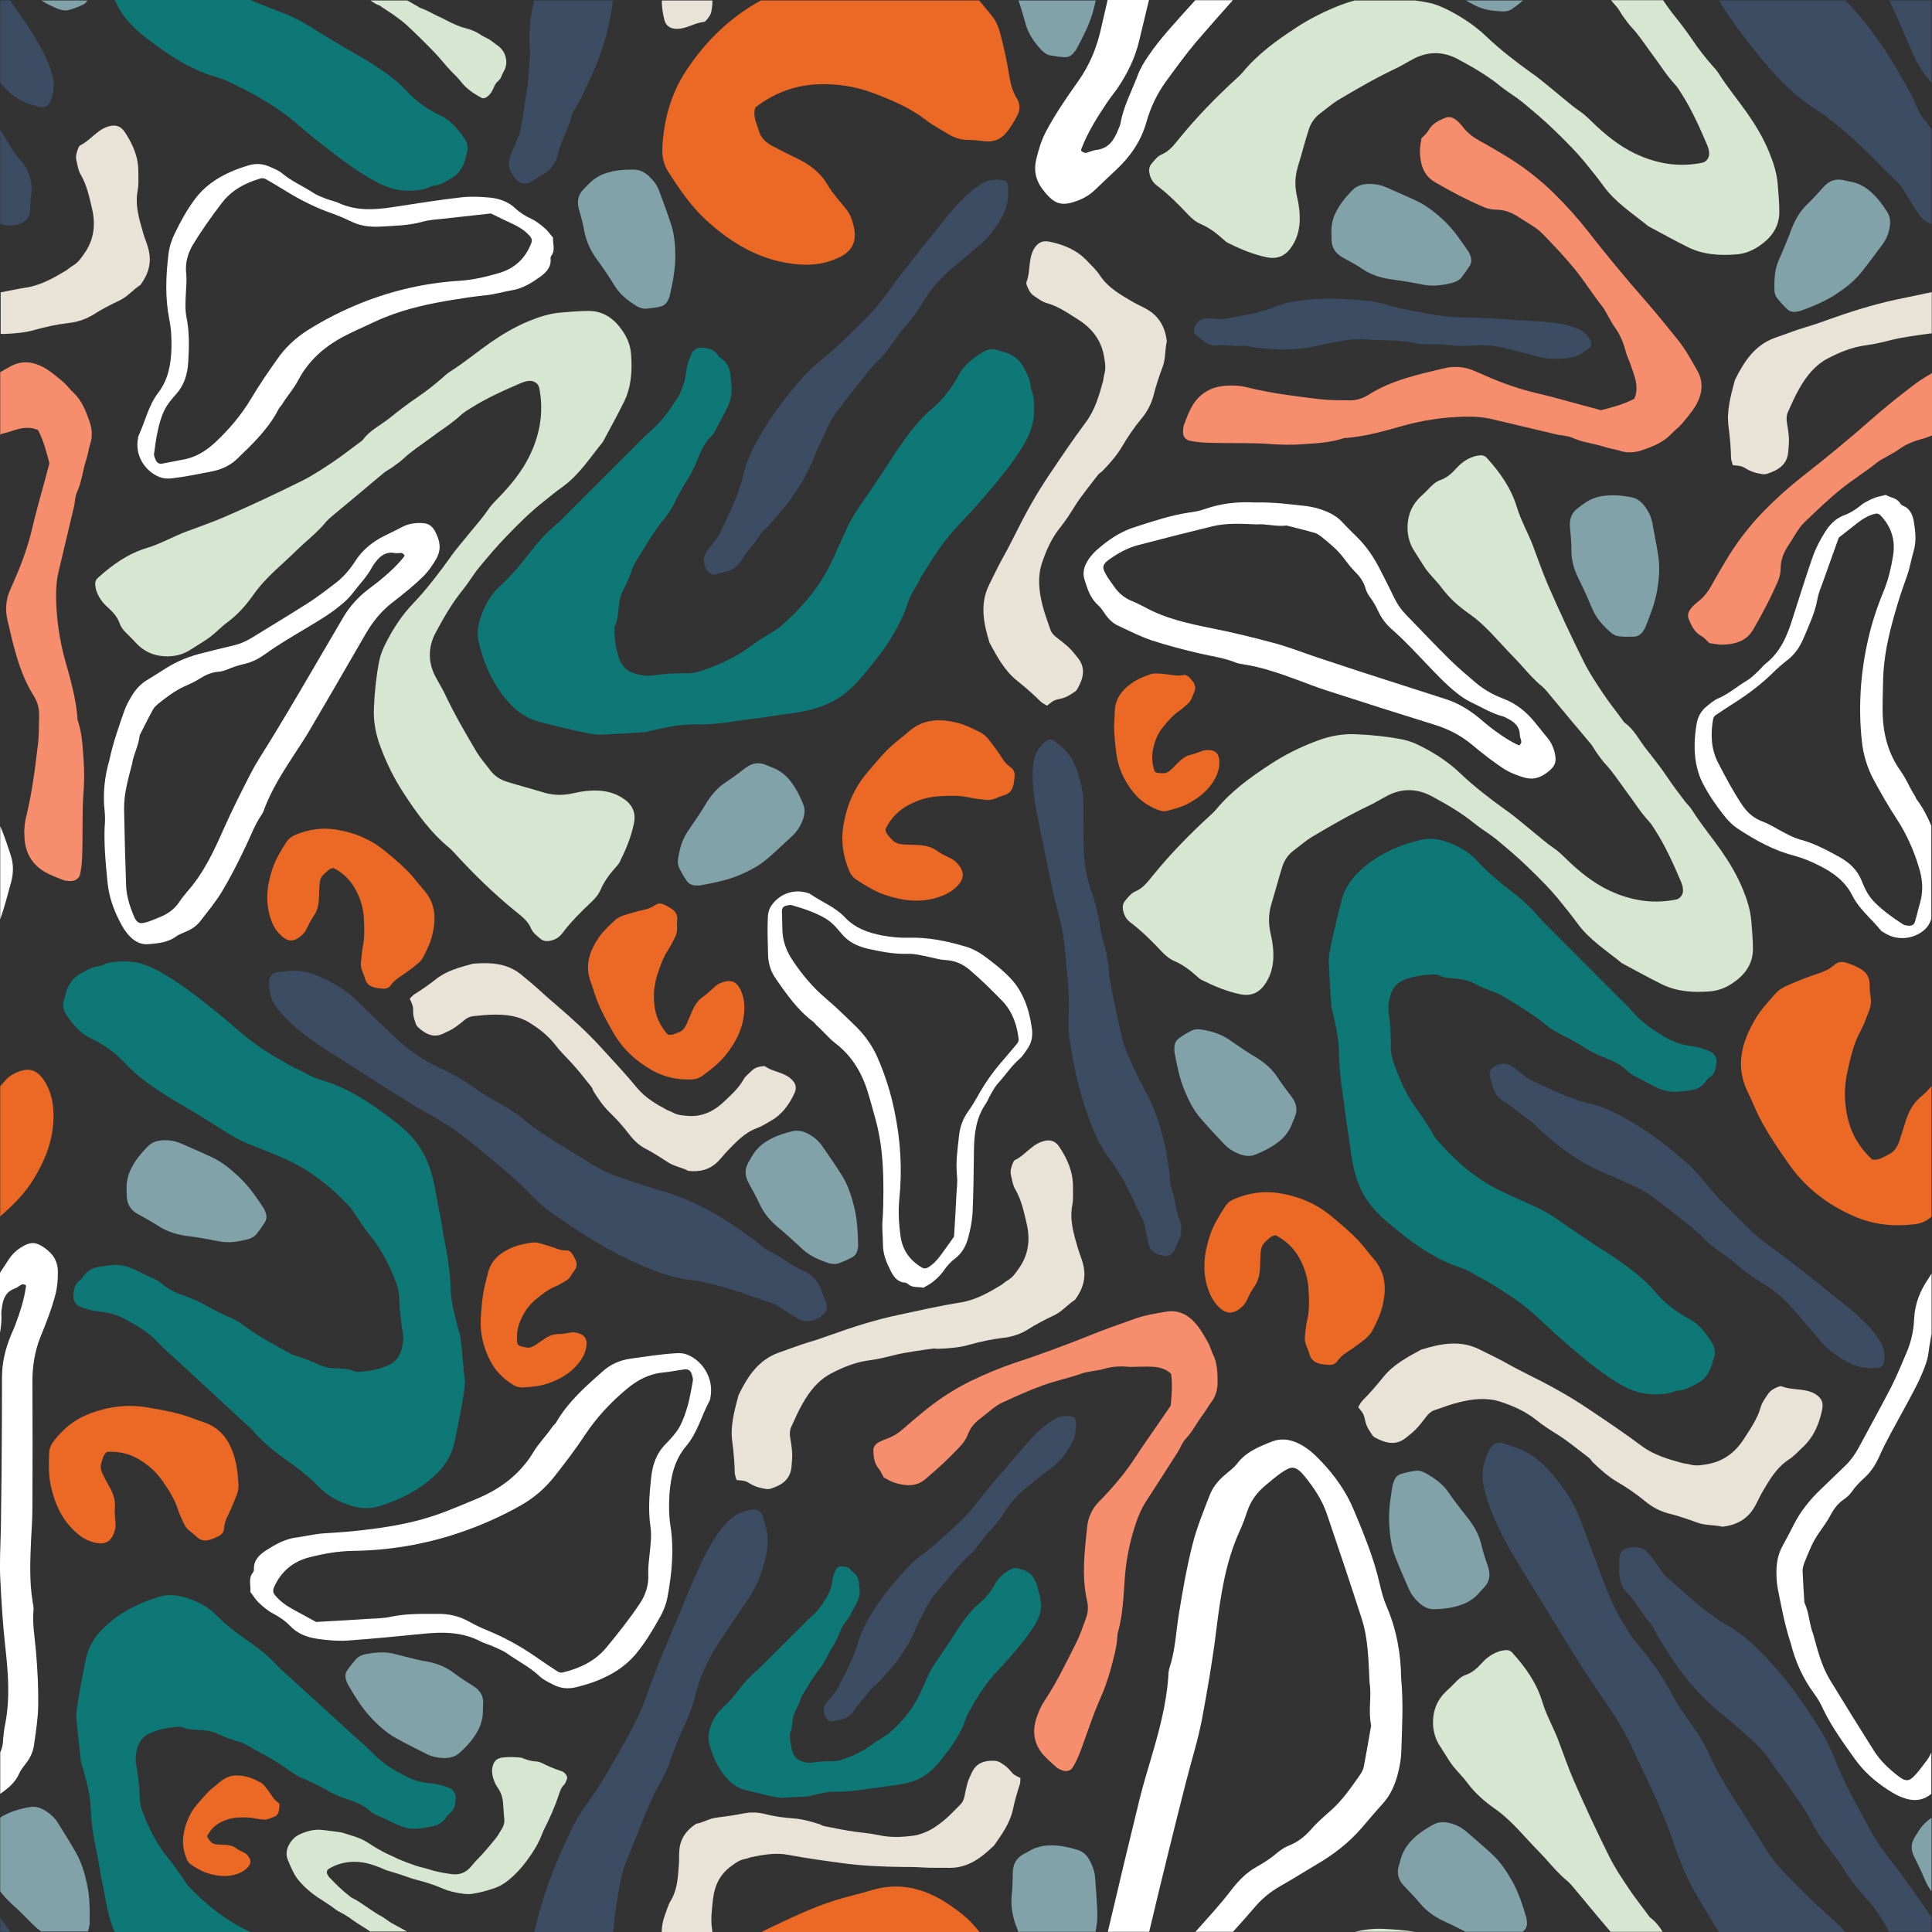
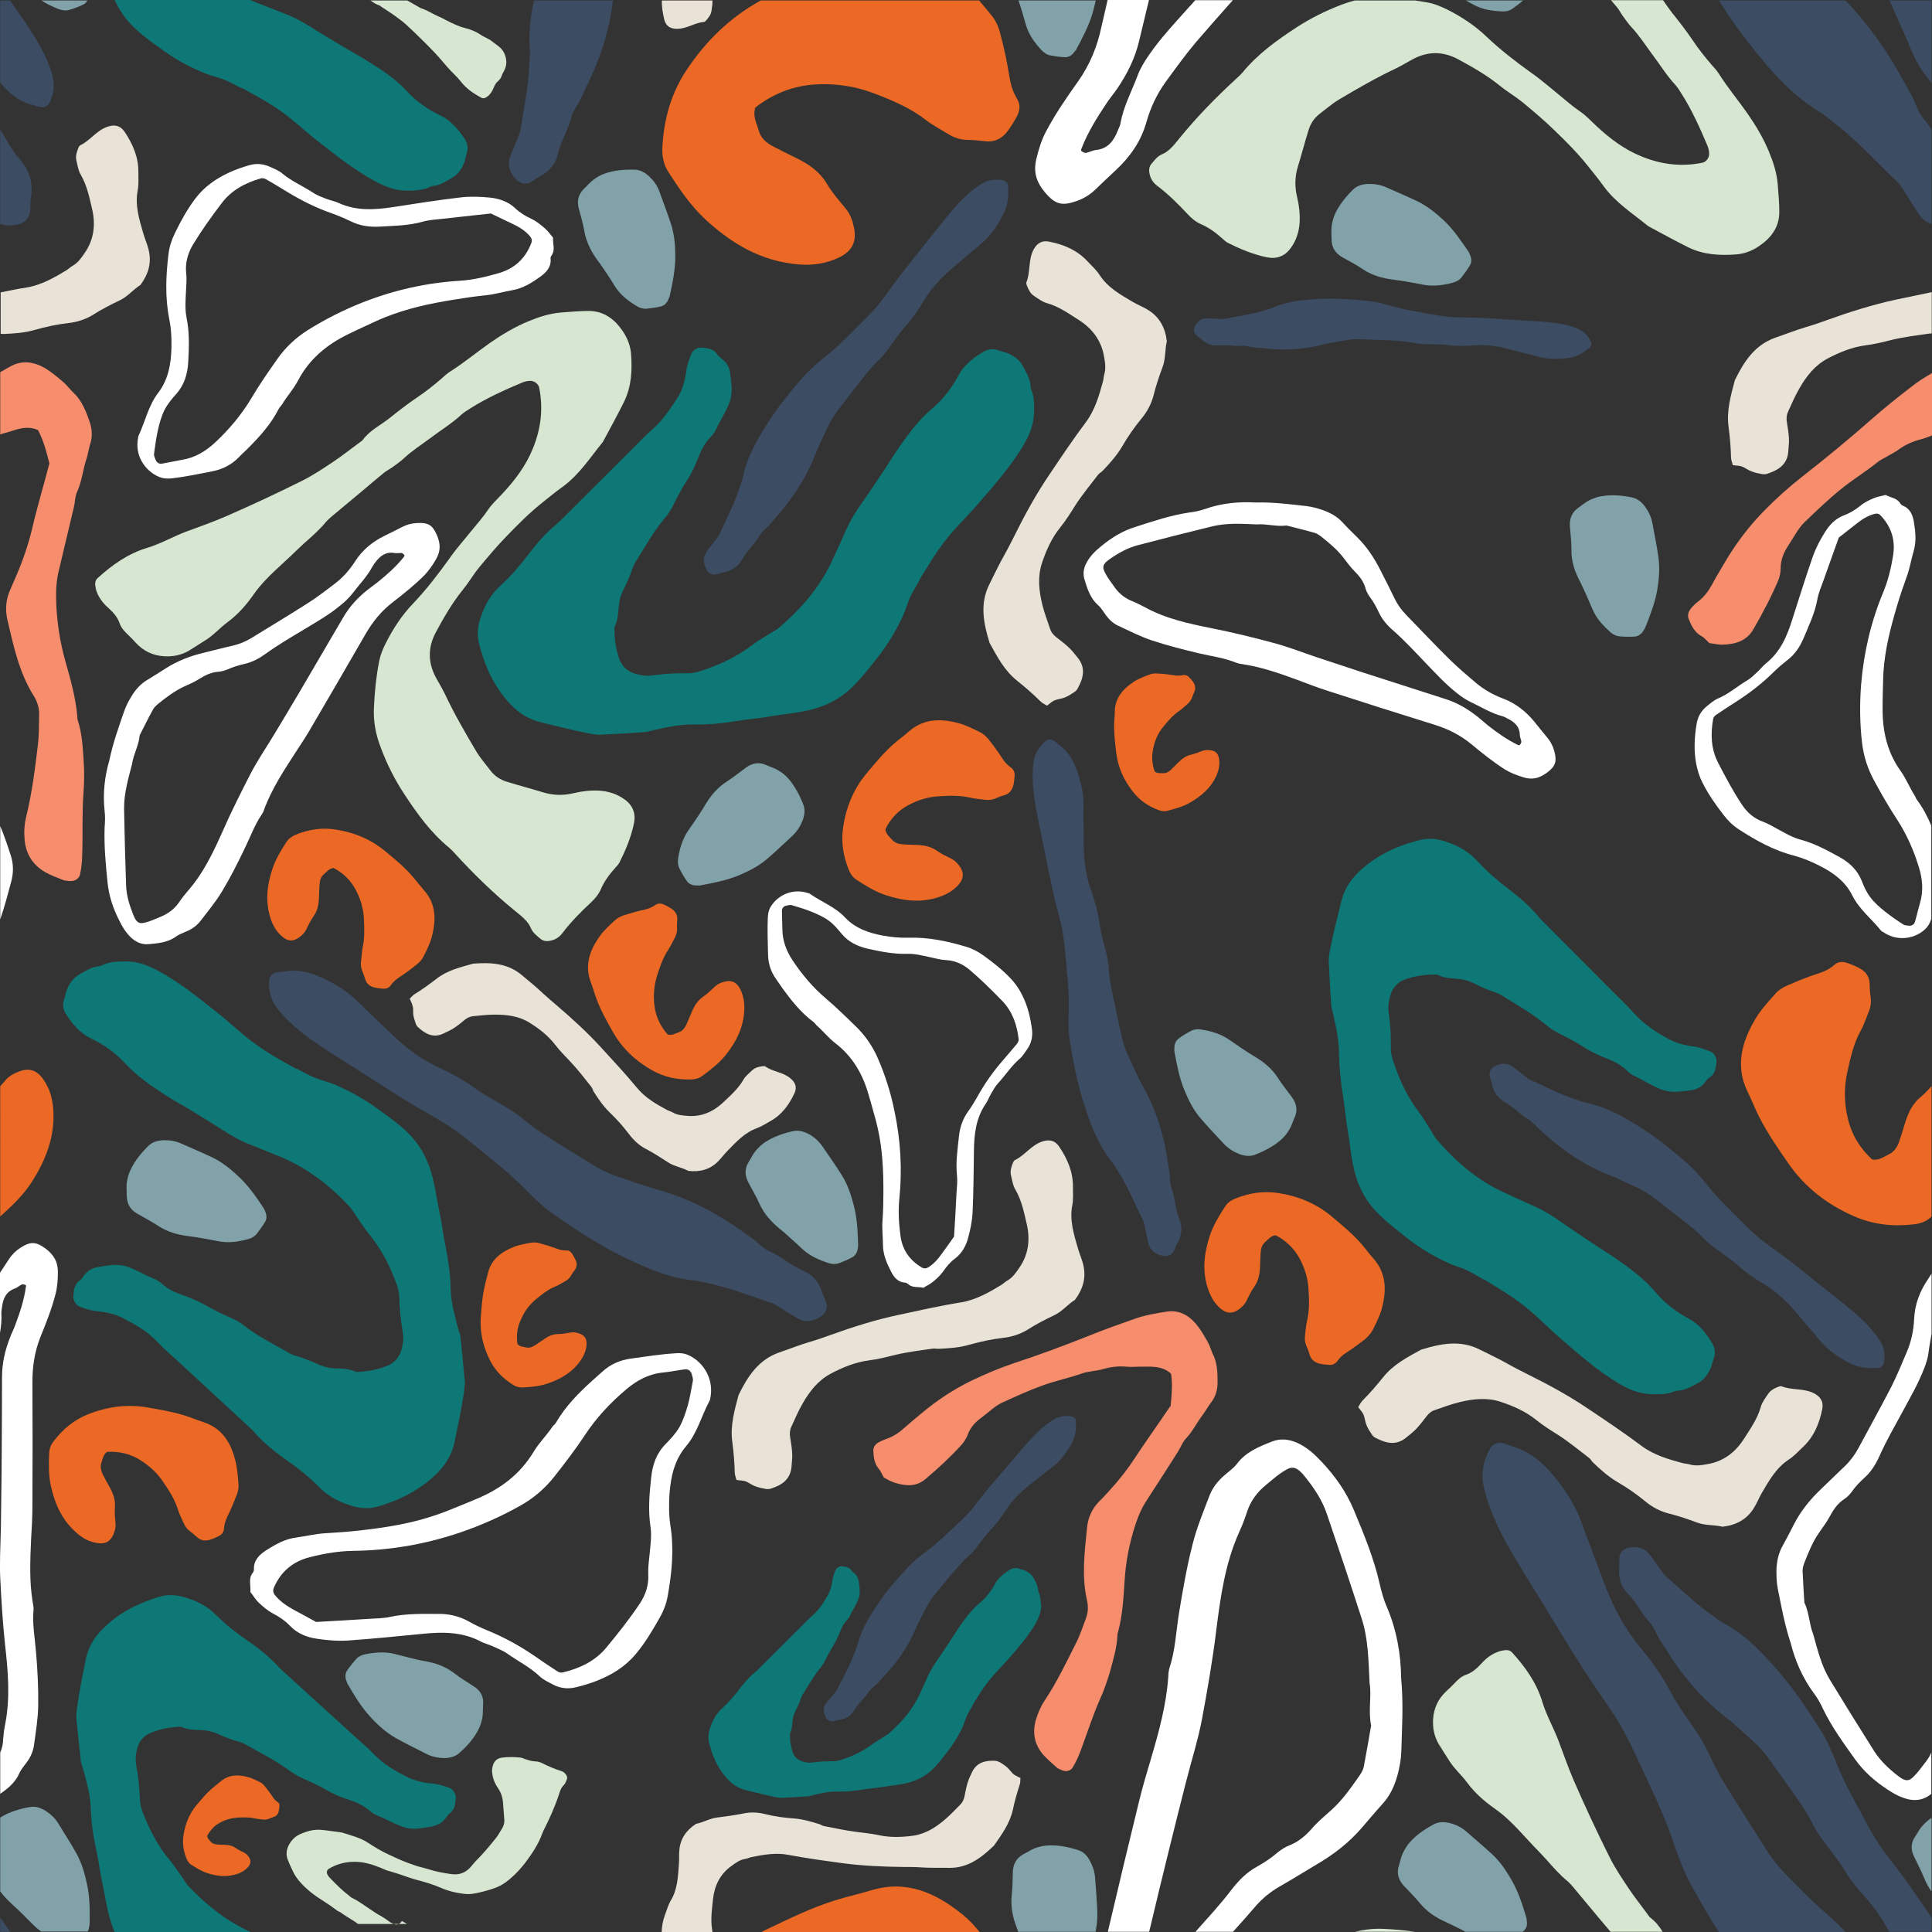
<svg xmlns="http://www.w3.org/2000/svg" height="864.4" preserveAspectRatio="xMidYMid meet" version="1.0" viewBox="-0.1 -0.2 864.3 864.4" width="864.3" zoomAndPan="magnify">
  <rect x="-0.1" y="-0.2" width="864.3" height="864.4" fill="#333333" stroke="none" />
  <g fill="#D6E6D1" id="change1_1">
-     <path d="M174.4,859.7c-0.6-0.4-1.2-0.9-1.8-1.3c-0.7-0.5-1.5-1-2.2-1.4c-2-1-3.8-2.4-5.7-3.6 c-2.3-1.5-4.5-3.2-7-4.4c-0.7-0.3-1.3-0.8-1.8-1.3c-3.2-2.4-6-5.3-8.8-8.2c-0.2-0.2-0.3-0.4-0.4-0.6c-0.1-0.2-0.2-0.4-0.4-0.7 c-0.4-0.8-0.1-1.9,0.6-2.3c3.7-2.3,7.8-3.3,12.2-3.2c3.8,0.1,7.4,1.2,10.9,2.6c1.4,0.6,2.8,1.3,4.2,1.6c1.8,0.5,3.6,1.1,5.4,1.7 c2.3,0.8,4.5,1.6,6.8,2.2c3.9,1,7.7,2.2,11.4,3.8c3,1.3,6.2,2,9.5,2.4c1.4,0.2,2.7,0.2,4.1,0c3.1-0.5,6.1-1.3,9.1-2.3 c2.8-0.9,5.3-2.4,7.5-4.3c2.7-2.3,5.1-4.9,7.2-7.7c2.9-3.9,5.6-8,7.3-12.7c0.2-0.5,0.4-0.9,0.6-1.4c2.6-5.1,5-10.4,6.8-15.9 c0.5-1.5,1-3.2,2.2-4.3c0.8-0.8,1-1.7,1.4-2.6c0.3-0.8,0-1.5-0.4-2.1c-0.6-0.9-1.4-1.4-2.4-1.7c-2.8-0.9-5.4-2-8-3.3 c-1-0.5-2-0.9-3.2-0.9c-1.8-0.1-3.4-0.6-5.1-1.2c-0.5-0.2-0.9-0.4-1.4-0.5c-2.9-0.3-5.7-0.4-8.6,0c-2.1,0.3-3.4,1.5-4,3.5 c-0.6,1.9-0.4,3.7,0.1,5.6c0.5,1.7,1.3,3.3,2.3,4.7c1.2,1.8,1.9,3.8,2.1,6c0.2,2.6,0.4,5.2,0.6,7.9c0.1,1.4-0.2,2.7-1,4 c-0.9,1.4-1.6,2.8-2.6,4.1c-2.8,3.5-5.7,7-8.9,10.2c-1,1-1.8,2.1-2.7,3.1c-2.3,2.5-5.1,3.5-8.5,3c-3.5-0.5-6.9-1.1-10.3-2.2 c-1.8-0.6-3.6-0.9-5.4-1.5c-2.7-0.9-5.4-1.9-8.1-3.1c-3.1-1.4-6.2-2.8-9.1-4.5c-1.5-0.9-3-1.8-4.5-2.8c-3.5-2.3-7.6-3.2-11.5-4.5 c-3.1-0.4-6.2-0.9-9.3-1.2c-3.5-0.3-6.7,0.7-9.8,2.1c-1.5,0.7-2.7,1.8-3.7,3.1c-1.8,2.5-2.6,5.2-1.5,8.1c0.7,1.8,1.5,3.5,2.3,5.2 c1,2.2,2.5,4.1,4.1,5.8c2.1,2.2,4.4,4.1,6.9,5.8c2.8,1.9,5.7,3.6,8.4,5.7c0.6,0.5,1.3,0.8,1.9,1.1c1.9,1,3.7,2.1,5.4,3.4 c1.9,1.4,4,2.6,6,3.9c0.7,0.4,1.3,0.9,1.9,1.3H182c-0.8-0.4-1.5-0.9-2.3-1.3C177.9,861.7,176.2,860.7,174.4,859.7z" fill="inherit" />
+     <path d="M174.4,859.7c-0.6-0.4-1.2-0.9-1.8-1.3c-0.7-0.5-1.5-1-2.2-1.4c-2-1-3.8-2.4-5.7-3.6 c-2.3-1.5-4.5-3.2-7-4.4c-0.7-0.3-1.3-0.8-1.8-1.3c-3.2-2.4-6-5.3-8.8-8.2c-0.2-0.2-0.3-0.4-0.4-0.6c-0.1-0.2-0.2-0.4-0.4-0.7 c-0.4-0.8-0.1-1.9,0.6-2.3c3.7-2.3,7.8-3.3,12.2-3.2c3.8,0.1,7.4,1.2,10.9,2.6c1.4,0.6,2.8,1.3,4.2,1.6c1.8,0.5,3.6,1.1,5.4,1.7 c2.3,0.8,4.5,1.6,6.8,2.2c3.9,1,7.7,2.2,11.4,3.8c3,1.3,6.2,2,9.5,2.4c1.4,0.2,2.7,0.2,4.1,0c3.1-0.5,6.1-1.3,9.1-2.3 c2.8-0.9,5.3-2.4,7.5-4.3c2.7-2.3,5.1-4.9,7.2-7.7c2.9-3.9,5.6-8,7.3-12.7c0.2-0.5,0.4-0.9,0.6-1.4c2.6-5.1,5-10.4,6.8-15.9 c0.5-1.5,1-3.2,2.2-4.3c0.8-0.8,1-1.7,1.4-2.6c0.3-0.8,0-1.5-0.4-2.1c-0.6-0.9-1.4-1.4-2.4-1.7c-2.8-0.9-5.4-2-8-3.3 c-1-0.5-2-0.9-3.2-0.9c-1.8-0.1-3.4-0.6-5.1-1.2c-0.5-0.2-0.9-0.4-1.4-0.5c-2.9-0.3-5.7-0.4-8.6,0c-2.1,0.3-3.4,1.5-4,3.5 c-0.6,1.9-0.4,3.7,0.1,5.6c0.5,1.7,1.3,3.3,2.3,4.7c1.2,1.8,1.9,3.8,2.1,6c0.2,2.6,0.4,5.2,0.6,7.9c0.1,1.4-0.2,2.7-1,4 c-0.9,1.4-1.6,2.8-2.6,4.1c-2.8,3.5-5.7,7-8.9,10.2c-1,1-1.8,2.1-2.7,3.1c-2.3,2.5-5.1,3.5-8.5,3c-3.5-0.5-6.9-1.1-10.3-2.2 c-1.8-0.6-3.6-0.9-5.4-1.5c-2.7-0.9-5.4-1.9-8.1-3.1c-3.1-1.4-6.2-2.8-9.1-4.5c-1.5-0.9-3-1.8-4.5-2.8c-3.5-2.3-7.6-3.2-11.5-4.5 c-3.1-0.4-6.2-0.9-9.3-1.2c-3.5-0.3-6.7,0.7-9.8,2.1c-1.5,0.7-2.7,1.8-3.7,3.1c-1.8,2.5-2.6,5.2-1.5,8.1c0.7,1.8,1.5,3.5,2.3,5.2 c1,2.2,2.5,4.1,4.1,5.8c2.1,2.2,4.4,4.1,6.9,5.8c2.8,1.9,5.7,3.6,8.4,5.7c0.6,0.5,1.3,0.8,1.9,1.1c1.9,1.4,4,2.6,6,3.9c0.7,0.4,1.3,0.9,1.9,1.3H182c-0.8-0.4-1.5-0.9-2.3-1.3C177.9,861.7,176.2,860.7,174.4,859.7z" fill="inherit" />
    <path d="M170.6,2.9c1.8,1.2,3.6,2.3,5.3,3.5c2,1.5,4.1,2.9,5.9,4.6c4.3,4,8.5,8.1,12.6,12.4c2,2.1,3.8,4.3,5.7,6.5 c1.9,2.2,4.1,4,5.9,6.3c2.5,3.3,5.8,5.5,9.4,7.4c0.5,0.2,1,0.2,1.5,0c0.4-0.2,0.9-0.5,1.3-0.8c1.1-0.9,1.8-2.1,2.4-3.4 c0.5-1.3,1.1-2.5,2.2-3.4c0.8-0.7,1.3-1.5,1.6-2.5c0.3-0.7,0.6-1.4,1-2c1.1-2.1,1.3-4.2,0.6-6.5c-0.5-1.8-1.5-3.2-2.8-4.3 c-1.2-0.9-2.4-1.8-3.6-2.7c-0.4-0.3-0.8-0.6-1.3-0.8c-1.2-0.7-2.5-1.2-3.6-2c-2.1-1.4-4.5-2.3-6.9-2.9c-2.8-0.7-5.4-2-8-3.3 c-0.8-0.4-1.6-0.8-2.3-1.2c-1.1-0.5-2.3-1-3.4-1.6c-1.9-1-3.7-2-5.8-2.7c-0.5-0.2-0.9-0.4-1.3-0.7c-1.6-0.9-3.2-1.8-4.9-2.8h-16.5 c1.3,0.9,2.6,1.8,4.2,2.3C170,2.4,170.3,2.7,170.6,2.9z" fill="inherit" />
    <path d="M580,12c-8.9,5.8-17.5,12-24.3,20.3c-0.7,0.8-1.5,1.6-2.3,2.3c-9.3,8.5-18,17.4-25.9,27.1 c-2.2,2.7-4.4,5.7-7.7,7.1c-2.2,0.9-3.4,2.7-4.8,4.3c-1.1,1.3-1.2,3-0.8,4.6c0.5,2.3,1.7,4,3.5,5.3c5,3.8,9.4,8.2,13.7,12.8 c1.7,1.8,3.5,3.3,5.8,4.3c3.5,1.5,6.6,3.8,9.4,6.3c0.8,0.7,1.6,1.5,2.5,2c5.6,2.8,11.3,5.2,17.5,6.5c4.4,0.9,8-0.4,10.7-4.1 c2.5-3.4,3.7-7.2,4-11.4c0.2-3.8-0.2-7.6-1.1-11.3c-1.1-4.6-1.1-9.1,0.3-13.7c1.7-5.5,3.1-11,4.8-16.4c0.9-2.9,2.5-5.4,5-7.3 c2.8-2.1,5.5-4.5,8.5-6.3c8.4-5,16.9-9.9,25.8-14.1c2.7-1.3,5.2-2.9,7.9-4.3c6.5-3.3,13-3.2,19.5,0.2c6.7,3.6,13.3,7.4,19.2,12.2 c3.2,2.6,6.7,4.6,9.9,7.2c4.8,4,9.6,8,14.1,12.4c5.3,5.1,10.5,10.3,15.1,16.1c2.4,3,4.8,5.9,7,9c5.4,7.4,13,12.2,20,17.9 c6,3.2,11.9,6.5,18,9.5c6.8,3.3,14.1,3.7,21.5,3.1c3.6-0.3,6.9-1.6,9.9-3.6c5.5-3.7,9.2-8.5,9.2-15.4c0-4.1-0.4-8.1-0.7-12.2 c-0.4-5.2-2-10.1-4-14.9c-2.5-6-5.9-11.7-9.6-17c-4.2-6-8.9-11.6-12.8-17.8c-0.9-1.4-2-2.6-3.1-3.8c-3-3.5-5.9-7.1-8.5-11 c-2.9-4.3-6.1-8.4-9.3-12.4c-1.4-1.8-2.7-3.7-4-5.6h-23.3c1,1.1,1.9,2.3,2.9,3.4c1,1.3,1.7,2.8,2.7,4.1c1.1,1.5,2.2,3.1,3.5,4.5 c3.4,3.6,6,7.7,8.9,11.6c3.6,4.7,6.7,9.9,10.8,14.3c1.1,1.2,1.9,2.6,2.8,4c4.7,7.4,8.2,15.3,11.6,23.3c0.2,0.5,0.3,1,0.5,1.6 c0.1,0.5,0.2,1.1,0.2,1.6c0.2,1.9-1.2,3.9-3,4.3c-9.4,1.9-18.4,0.8-27.2-2.8c-7.7-3.1-14.2-8-20.2-13.6c-2.4-2.2-4.6-4.7-7.3-6.5 c-3.4-2.3-6.4-5-9.6-7.6c-4-3.2-7.9-6.7-12.1-9.6c-7.1-5.1-14-10.4-20.3-16.4c-5.1-4.9-11.1-8.8-17.4-12C644.7,2.8,642,1.6,639,1 c-2-0.4-4.1-0.7-6.1-1H606c-1.9,0.5-3.8,1.1-5.7,1.8C593.2,4.5,586.3,7.9,580,12z" fill="inherit" />
    <path d="M738.2,857.7c-0.6-0.5-1-1.3-1.5-1.9c-2.7-3.7-5.6-7.3-8.2-11.2c-3-4.5-6.1-9.1-8.5-13.9 c-5.7-11.4-11.1-23-16.2-34.7c-2.5-5.8-4.5-11.7-6.7-17.5c-2.2-5.8-5.4-11.3-7.2-17.3c-2.6-8.6-7.6-15.6-13.5-22.1 c-0.8-0.9-1.9-1.2-3-1.1c-1.1,0.1-2.2,0.3-3.2,0.7c-2.9,1-5.3,2.8-7.3,5c-2,2.2-4.2,4.3-7.1,5.3c-2.1,0.7-3.7,2.2-5.2,3.8 c-1.1,1.2-2.3,2.3-3.5,3.4c-3.8,3.5-5.8,7.7-6.1,12.9c-0.2,4,0.6,7.6,2.5,10.9c1.7,2.8,3.5,5.5,5.2,8.2c0.6,0.9,1.3,1.8,2,2.6 c1.9,2.3,4.1,4.4,5.8,6.8c3.3,4.4,7.4,8,11.8,11.1c5.2,3.6,9.5,8.1,13.7,12.7c1.3,1.4,2.6,2.8,3.9,4.2c1.9,2,3.8,3.9,5.6,5.9 c3.1,3.5,6.1,7,9.7,9.9c0.8,0.7,1.5,1.5,2.2,2.3c3.8,4.6,7.7,9.2,11.5,13.8c1.8,2.2,3.7,4.3,5.5,6.5h23.3 C742.3,861.7,740.5,859.4,738.2,857.7z" fill="inherit" />
    <path d="M606,864h26.9c-4.7-0.7-9.4-1.1-14.2-1.3C614.4,862.5,610.2,863,606,864z" fill="inherit" />
-     <path d="M745.8,347.5c-2.9-4.3-6.1-8.4-9.3-12.4c-3.2-4-5.4-8.8-9.7-11.9c-0.6-0.5-1-1.3-1.5-1.9 c-2.7-3.7-5.6-7.3-8.2-11.2c-3-4.5-6.1-9.1-8.5-13.9c-5.7-11.4-11.1-23-16.2-34.7c-2.5-5.8-4.5-11.7-6.7-17.5 c-2.2-5.8-5.4-11.3-7.2-17.3c-2.6-8.6-7.6-15.6-13.5-22.1c-0.8-0.9-1.9-1.2-3-1.1c-1.1,0.1-2.2,0.3-3.2,0.7c-2.9,1-5.3,2.8-7.3,5 c-2,2.2-4.2,4.3-7.1,5.3c-2.1,0.7-3.7,2.2-5.2,3.8c-1.1,1.2-2.3,2.3-3.5,3.4c-3.8,3.5-5.8,7.7-6.1,12.9c-0.2,4,0.6,7.6,2.5,10.9 c1.7,2.8,3.5,5.5,5.2,8.2c0.6,0.9,1.3,1.8,2,2.6c1.9,2.3,4.1,4.4,5.8,6.8c3.3,4.4,7.4,8,11.8,11.1c5.2,3.6,9.5,8.1,13.7,12.7 c1.3,1.4,2.6,2.8,3.9,4.2c1.9,2,3.8,3.9,5.6,5.9c3.1,3.5,6.1,7,9.7,9.9c0.8,0.7,1.5,1.5,2.2,2.3c3.8,4.6,7.7,9.2,11.5,13.8 c2.8,3.3,5.6,6.6,8.3,9.9c1,1.3,1.7,2.8,2.7,4.1c1.1,1.5,2.2,3.1,3.5,4.5c3.4,3.6,6,7.7,8.9,11.6c3.6,4.7,6.7,9.9,10.8,14.3 c1.1,1.2,1.9,2.6,2.8,4c4.7,7.4,8.2,15.3,11.6,23.3c0.2,0.5,0.3,1,0.5,1.6c0.1,0.5,0.2,1.1,0.2,1.6c0.2,1.9-1.2,3.9-3,4.3 c-9.4,1.9-18.4,0.8-27.2-2.8c-7.7-3.1-14.2-8-20.2-13.6c-2.4-2.2-4.6-4.7-7.3-6.5c-3.4-2.3-6.4-5-9.6-7.6c-4-3.2-7.9-6.7-12.1-9.6 c-7.1-5.1-14-10.4-20.3-16.4c-5.1-4.9-11.1-8.8-17.4-12c-2.7-1.4-5.4-2.5-8.4-3.1c-6.7-1.3-13.5-2-20.3-2.3 c-6.4-0.4-12.5,0.8-18.4,3.1c-7.2,2.7-14,6.1-20.4,10.3c-8.9,5.8-17.5,12-24.3,20.3c-0.7,0.8-1.5,1.6-2.3,2.3 c-9.3,8.5-18,17.4-25.9,27.1c-2.2,2.7-4.4,5.7-7.7,7.1c-2.2,0.9-3.4,2.7-4.8,4.3c-1.1,1.3-1.2,3-0.8,4.6c0.5,2.3,1.7,4,3.5,5.3 c5,3.8,9.4,8.2,13.7,12.8c1.7,1.8,3.5,3.3,5.8,4.3c3.5,1.5,6.6,3.8,9.4,6.3c0.8,0.7,1.6,1.5,2.5,2c5.6,2.8,11.3,5.2,17.5,6.5 c4.4,0.9,8-0.4,10.7-4.1c2.5-3.4,3.7-7.2,4-11.4c0.2-3.8-0.2-7.6-1.1-11.3c-1.1-4.6-1.1-9.1,0.3-13.7c1.7-5.5,3.1-11,4.8-16.4 c0.9-2.9,2.5-5.4,5-7.3c2.8-2.1,5.5-4.5,8.5-6.3c8.4-5,16.9-9.9,25.8-14.1c2.7-1.3,5.2-2.9,7.9-4.3c6.5-3.3,13-3.2,19.5,0.2 c6.7,3.6,13.3,7.4,19.2,12.2c3.2,2.6,6.7,4.6,9.9,7.2c4.8,4,9.6,8,14.1,12.4c5.3,5.1,10.5,10.3,15.1,16.1c2.4,3,4.8,5.9,7,9 c5.4,7.4,13,12.2,20,17.9c6,3.2,11.9,6.5,18,9.5c6.8,3.3,14.1,3.7,21.5,3.1c3.6-0.3,6.9-1.6,9.9-3.6c5.5-3.7,9.2-8.5,9.2-15.4 c0-4.1-0.4-8.1-0.7-12.2c-0.4-5.2-2-10.1-4-14.9c-2.5-6-5.9-11.7-9.6-17c-4.2-6-8.9-11.6-12.8-17.8c-0.9-1.4-2-2.6-3.1-3.8 C751.2,355,748.4,351.4,745.8,347.5z" fill="inherit" />
    <path d="M48.1,271.5c2.2,2,4.3,4.2,5.3,7.1c0.7,2.1,2.2,3.7,3.8,5.2c1.2,1.1,2.3,2.3,3.4,3.5 c3.5,3.8,7.7,5.8,12.9,6.1c4,0.2,7.6-0.6,10.9-2.5c2.8-1.7,5.5-3.5,8.2-5.2c0.9-0.6,1.8-1.3,2.6-2c2.3-1.9,4.4-4.1,6.8-5.8 c4.4-3.3,8-7.4,11.1-11.8c3.6-5.2,8.1-9.5,12.7-13.7c1.4-1.3,2.8-2.6,4.2-3.9c2-1.9,3.9-3.8,5.9-5.6c3.5-3.1,7-6.1,9.9-9.7 c0.7-0.8,1.5-1.5,2.3-2.2c4.6-3.8,9.2-7.7,13.8-11.5c3.3-2.8,6.6-5.6,9.9-8.3c1.3-1,2.8-1.7,4.1-2.7c1.5-1.1,3.1-2.2,4.5-3.5 c3.6-3.4,7.7-6,11.6-8.9c4.7-3.6,9.9-6.7,14.3-10.8c1.2-1.1,2.6-1.9,4-2.8c7.4-4.7,15.3-8.2,23.3-11.6c0.5-0.2,1-0.3,1.6-0.5 c0.5-0.1,1.1-0.2,1.6-0.2c1.9-0.2,3.9,1.2,4.3,3c1.9,9.4,0.8,18.4-2.8,27.2c-3.1,7.7-8,14.2-13.6,20.2c-2.2,2.4-4.7,4.6-6.5,7.3 c-2.3,3.4-5,6.4-7.6,9.6c-3.2,4-6.7,7.9-9.6,12.1c-5.1,7.1-10.4,14-16.4,20.3c-4.9,5.1-8.8,11.1-12,17.4c-1.4,2.7-2.5,5.4-3.1,8.4 c-1.3,6.7-2,13.5-2.3,20.3c-0.4,6.4,0.8,12.5,3.1,18.4c2.7,7.2,6.1,14,10.3,20.4c5.8,8.9,12,17.5,20.3,24.3 c0.8,0.7,1.6,1.5,2.3,2.3c8.5,9.3,17.4,18,27.1,25.9c2.7,2.2,5.7,4.4,7.1,7.7c0.9,2.2,2.7,3.4,4.3,4.8c1.3,1.1,3,1.2,4.6,0.8 c2.3-0.5,4-1.7,5.3-3.5c3.8-5,8.2-9.4,12.8-13.7c1.8-1.7,3.3-3.5,4.3-5.8c1.5-3.5,3.8-6.6,6.3-9.4c0.7-0.8,1.5-1.6,2-2.5 c2.8-5.6,5.2-11.3,6.5-17.5c0.9-4.4-0.4-8-4.1-10.7c-3.4-2.5-7.2-3.7-11.4-4c-3.8-0.2-7.6,0.2-11.3,1.1c-4.6,1.1-9.1,1.1-13.7-0.3 c-5.5-1.7-11-3.1-16.4-4.8c-2.9-0.9-5.4-2.5-7.3-5c-2.1-2.8-4.5-5.5-6.3-8.5c-5-8.4-9.9-16.9-14.1-25.8c-1.3-2.7-2.9-5.2-4.3-7.9 c-3.3-6.5-3.2-13,0.2-19.5c3.6-6.7,7.4-13.3,12.2-19.2c2.6-3.2,4.6-6.7,7.2-9.9c4-4.8,8-9.6,12.4-14.1c5.1-5.3,10.3-10.5,16.1-15.1 c3-2.4,5.9-4.8,9-7c7.4-5.4,12.2-13,17.9-20c3.2-6,6.5-11.9,9.5-18c3.3-6.8,3.7-14.1,3.1-21.5c-0.3-3.6-1.6-6.9-3.6-9.9 c-3.7-5.5-8.5-9.2-15.4-9.2c-4.1,0-8.1,0.4-12.2,0.7c-5.2,0.4-10.1,2-14.9,4c-6,2.5-11.7,5.9-17,9.6c-6,4.2-11.6,8.9-17.8,12.8 c-1.4,0.9-2.6,2-3.8,3.1c-3.5,3-7.1,5.9-11,8.5c-4.3,2.9-8.4,6.1-12.4,9.3c-4,3.2-8.8,5.4-11.9,9.7c-0.5,0.6-1.3,1-1.9,1.5 c-3.7,2.7-7.3,5.6-11.2,8.2c-4.5,3-9.1,6.1-13.9,8.5c-11.4,5.7-23,11.1-34.7,16.2c-5.8,2.5-11.7,4.5-17.5,6.7 c-5.8,2.2-11.3,5.4-17.3,7.2c-8.6,2.6-15.6,7.6-22.1,13.5c-0.9,0.8-1.2,1.9-1.1,3c0.1,1.1,0.3,2.2,0.7,3.2 C44.1,267,45.8,269.5,48.1,271.5z" fill="inherit" />
  </g>
  <g fill="#0D7876" id="change2_1">
    <path d="M291.5,192.1c-2.9,2.5-5.5,5.3-8.2,8c-11,11-22,21.9-33,32.9c-0.4,0.4-0.8,0.7-1.2,1.1 c-4.9,4-9,8.7-12.8,13.7c-3.8,5-7.9,9.8-12.5,14c-4.4,4-7.1,8.8-8.9,14.3c-1.4,4-1.7,8-0.6,12c1,3.7,2.1,7.3,3.6,10.8 c2.6,6,6.1,11.6,10.7,16.3c3.7,3.8,7.9,6.4,13.2,7.7c7.1,1.7,14.2,3.6,21.5,5c2.1,0.4,4.3,0.6,4.6,0.6c8.2-0.4,14.4-0.7,20.6-1.2 c1.3-0.1,2.6-0.7,4-0.9c5.8-1.3,11.6-2.6,17.7-2.5c6.3,0.1,12.5-0.4,18.7-1.5c5.1-0.8,10.3-1.2,15.4-2.1c7-1.2,14-1.6,20.8-3.7 c5.9-1.8,10.9-4.6,15.4-8.8c3.8-3.5,7-7.6,10.2-11.6c5.2-6.3,9.6-13.2,13-20.6c1.3-2.7,2-5.6,3.2-8.3c1.2-2.7,2.9-5.2,4.3-7.8 c0.1-0.2,0.1-0.5,0.3-0.8c3.7-6,7.3-12,11.7-17.6c4.6-5.8,9.9-10.8,14.7-16.4c7.1-8.2,14.3-16.4,19.9-25.8 c2.7-4.6,4.5-9.1,4.7-14.5c0.1-3,0.1-5.9-0.7-8.8c-0.3-1-0.9-2.1-0.9-3.1c-0.1-3.1-1.7-5.7-3.1-8.4c-1.5-3.1-4.1-5-7.2-6.3 c-1.3-0.5-2.6-0.7-3.9-1.2c-2.5-1-4.9-0.6-7.1,0.7c-4.4,2.7-8.5,5.8-11,10.6c-3,5.6-6.8,10.5-11.6,14.6c-6.1,5.1-10.8,11.5-15.3,18 c-2.6,3.8-5,7.8-7.6,11.6c-2.9,4.3-5.7,8.6-8.7,12.8c-2.7,3.8-5.1,7.7-7,12c-2,4.5-4,8.9-6.1,13.4c-5.4,11.9-13.7,21.5-23.5,30 c-1.4,1.2-3.2,2.1-4.8,3.1c-2.5,1.6-5.1,3.1-7.5,4.9c-7,5.4-14.9,9-23.2,11.7c-1.8,0.6-3.7,1-5.6,1c-5.5-0.1-10.9,0.2-16.3,1 c-2.5,0.3-4.9-0.1-7.3-0.8c-3.7-1.1-6.1-3.4-7.3-7c-1.2-3.6-1.9-7.4-2-11.2c0-1.1-0.2-2.3,0.2-3.2c1.5-3,1.4-6.3,1.8-9.5 c0.3-2.8,1.2-5.3,2.5-7.7c1-1.9,1.8-3.9,2.6-5.9c0.7-1.8,1.2-3.7,2.2-5.3c4.2-6.7,8-13.6,13.1-19.7c1.6-1.9,2.9-3.9,4-6.1 c1.8-3.6,3.7-7.3,5.9-10.7c2.1-3.2,3.7-6.6,5.1-10.2c1.4-3.6,3.1-7,5.9-9.7c1.2-1.2,1.9-2.6,2.6-4.1c0.7-1.5,1.5-2.9,2.3-4.3 c4.5-8.3,4.8-10.2,3.6-19.5c-0.3-2.6-1.3-4.7-3.3-6.4c-0.8-0.7-1.9-1.3-2.4-2.2c-1.7-2.7-4.4-2.9-7.1-3.2c-1.7-0.2-4,1.1-4.6,2.8 c-1,2.5-2,5-2.3,7.8c-0.5,3.8-1.5,7.5-3.3,10.9C300.1,182.2,296.6,187.7,291.5,192.1z" fill="inherit" />
    <path d="M464.9,713c-0.2-0.6-0.5-1.2-0.6-1.9c-0.1-1.9-1-3.4-1.8-5c-0.9-1.8-2.4-3-4.3-3.8 c-0.7-0.3-1.6-0.4-2.3-0.7c-1.5-0.6-2.9-0.3-4.2,0.4c-2.6,1.6-5.1,3.5-6.6,6.3c-1.8,3.3-4.1,6.3-7,8.7c-3.7,3.1-6.5,6.9-9.1,10.7 c-1.6,2.3-3,4.6-4.5,6.9c-1.7,2.6-3.4,5.1-5.2,7.7c-1.6,2.3-3,4.6-4.2,7.1c-1.2,2.7-2.4,5.3-3.6,8c-3.3,7.1-8.2,12.9-14,17.9 c-0.8,0.7-1.9,1.2-2.9,1.9c-1.5,1-3.1,1.9-4.5,2.9c-4.2,3.2-8.9,5.4-13.9,7c-1.1,0.4-2.2,0.6-3.3,0.6c-3.3,0-6.5,0.1-9.7,0.6 c-1.5,0.2-2.9,0-4.3-0.5c-2.2-0.7-3.7-2-4.4-4.2c-0.7-2.2-1.1-4.4-1.2-6.7c0-0.6-0.1-1.4,0.1-1.9c0.9-1.8,0.8-3.8,1.1-5.7 c0.2-1.6,0.7-3.1,1.5-4.6c0.6-1.1,1.1-2.3,1.6-3.5c0.4-1,0.7-2.2,1.3-3.2c2.5-4,4.8-8.1,7.8-11.8c0.9-1.1,1.7-2.3,2.4-3.7 c1.1-2.2,2.2-4.3,3.5-6.4c1.2-1.9,2.2-4,3-6.1c0.8-2.1,1.9-4.2,3.5-5.8c0.7-0.7,1.1-1.6,1.5-2.5c0.4-0.9,0.9-1.7,1.4-2.6 c2.7-4.9,2.9-6.1,2.1-11.6c-0.2-1.5-0.8-2.8-1.9-3.8c-0.5-0.4-1.1-0.8-1.4-1.3c-1-1.6-2.7-1.7-4.3-1.9c-1-0.1-2.4,0.7-2.8,1.7 c-0.6,1.5-1.2,3-1.4,4.6c-0.3,2.3-0.9,4.5-2,6.5c-1.9,3.4-4,6.7-7,9.3c-1.7,1.5-3.3,3.2-4.9,4.8c-6.6,6.5-13.1,13.1-19.7,19.6 c-0.2,0.2-0.5,0.4-0.7,0.6c-2.9,2.4-5.4,5.2-7.6,8.2c-2.3,3-4.7,5.8-7.5,8.3c-2.6,2.4-4.2,5.3-5.3,8.6c-0.8,2.4-1,4.8-0.4,7.2 c0.6,2.2,1.3,4.4,2.2,6.5c1.6,3.6,3.6,6.9,6.4,9.7c2.2,2.3,4.7,3.8,7.9,4.6c4.3,1,8.5,2.1,12.8,3c1.3,0.2,2.6,0.4,2.7,0.4 c4.9-0.3,8.6-0.4,12.3-0.7c0.8-0.1,1.6-0.4,2.4-0.6c3.5-0.8,6.9-1.6,10.6-1.5c3.7,0.1,7.5-0.3,11.2-0.9c3-0.5,6.1-0.7,9.2-1.2 c4.2-0.7,8.4-1,12.5-2.2c3.5-1.1,6.5-2.8,9.2-5.2c2.3-2.1,4.2-4.6,6.1-7c3.1-3.8,5.7-7.9,7.8-12.3c0.7-1.6,1.2-3.4,1.9-5 c0.7-1.6,1.7-3.1,2.6-4.7c0.1-0.1,0.1-0.3,0.2-0.5c2.2-3.6,4.4-7.2,7-10.5c2.7-3.4,5.9-6.5,8.8-9.8c4.3-4.9,8.5-9.8,11.9-15.4 c1.6-2.7,2.7-5.4,2.8-8.6C465.4,716.4,465.4,714.7,464.9,713z" fill="inherit" />
    <path d="M114,640.9c4.2,4.7,9.1,8.6,14.2,12.2c5.2,3.6,10.1,7.5,14.5,12c4.2,4.3,9.1,6.7,14.7,8.4 c4.1,1.2,8.1,1.4,12.1,0.1c3.6-1.1,7.2-2.4,10.7-4.1c5.9-2.9,11.3-6.5,15.9-11.3c3.6-3.8,6.1-8.2,7.2-13.5c1.5-7.2,3-14.4,4.1-21.6 c0.3-2.1,0.4-4.3,0.5-4.6c-0.8-8.1-1.3-14.4-2-20.6c-0.1-1.3-0.8-2.6-1.1-3.9c-1.5-5.8-3.1-11.5-3.3-17.6c-0.1-6.3-1-12.5-2.2-18.6 c-1.1-5.1-1.6-10.2-2.7-15.3c-1.5-6.9-2.2-13.9-4.6-20.7c-2.1-5.8-5.1-10.7-9.4-15c-3.7-3.7-7.9-6.7-12-9.7 c-6.6-4.9-13.5-9-21.2-12.2c-2.8-1.1-5.7-1.8-8.5-2.9c-2.8-1.1-5.3-2.6-8-4c-0.2-0.1-0.5-0.1-0.8-0.2c-6.1-3.4-12.3-6.8-18-11 c-6-4.3-11.2-9.4-17-14c-8.5-6.8-17-13.6-26.6-18.8c-4.7-2.5-9.3-4.2-14.7-4.1c-3,0-5.9,0.1-8.8,1.1c-1,0.4-2,1-3.1,1.1 c-3.1,0.3-5.6,2-8.2,3.4c-3,1.7-4.9,4.3-6,7.4c-0.5,1.3-0.6,2.7-1.1,3.9c-0.9,2.5-0.4,4.9,1,7c2.9,4.3,6.2,8.3,11.1,10.6 c5.7,2.7,10.8,6.4,15.1,11c5.4,5.9,11.9,10.3,18.6,14.6c3.9,2.5,8,4.7,11.9,7.1c4.4,2.7,8.8,5.4,13.2,8.2c3.9,2.6,7.9,4.8,12.2,6.5 c4.6,1.8,9.1,3.7,13.6,5.5c12.1,5,22.1,12.8,30.9,22.2c1.3,1.4,2.2,3.1,3.3,4.7c1.7,2.4,3.3,5,5.2,7.3c5.7,6.8,9.6,14.5,12.6,22.7 c0.7,1.8,1.1,3.6,1.2,5.6c0.1,5.5,0.7,10.9,1.6,16.2c0.4,2.4,0.1,4.9-0.5,7.3c-1,3.7-3.1,6.2-6.7,7.6c-3.6,1.4-7.3,2.2-11.1,2.5 c-1.1,0.1-2.3,0.3-3.2-0.1c-3.1-1.4-6.4-1.2-9.6-1.4c-2.8-0.2-5.3-1-7.8-2.2c-1.9-1-4-1.6-6-2.4c-1.8-0.7-3.7-1-5.4-1.9 c-6.8-3.9-13.9-7.4-20.2-12.2c-1.9-1.5-4-2.8-6.3-3.8c-3.7-1.6-7.4-3.4-10.9-5.4c-3.3-1.9-6.8-3.4-10.4-4.7 c-3.6-1.2-7.1-2.8-9.9-5.4c-1.2-1.1-2.7-1.8-4.2-2.4c-1.5-0.6-3-1.4-4.4-2.1c-8.4-4.2-10.3-4.4-19.6-2.8c-2.5,0.4-4.6,1.5-6.2,3.5 c-0.7,0.8-1.2,1.9-2.1,2.5c-2.6,1.8-2.7,4.6-2.9,7.3c-0.1,1.7,1.3,3.9,3,4.5c2.5,0.9,5.1,1.8,7.9,2c3.8,0.4,7.6,1.2,11,2.9 c5.8,3,11.5,6.2,16,11.1c2.6,2.8,5.5,5.2,8.3,7.8c11.4,10.5,22.8,21.1,34.2,31.6C113.3,640.1,113.6,640.5,114,640.9z" fill="inherit" />
    <path d="M84.4,843.8c-1.3-1.3-2.1-3-3.2-4.5c-1.7-2.3-3.3-4.8-5.1-7c-5.5-6.5-9.4-14-12.4-21.9 c-0.7-1.7-1.1-3.5-1.2-5.4c-0.2-5.3-0.7-10.5-1.7-15.7c-0.4-2.4-0.2-4.7,0.4-7c0.9-3.6,3-6.1,6.4-7.4c3.5-1.4,7-2.2,10.7-2.5 c1-0.1,2.2-0.3,3.1,0.1c3,1.3,6.2,1.1,9.3,1.3c2.7,0.2,5.1,0.9,7.6,2.1c1.9,0.9,3.9,1.6,5.9,2.3c1.7,0.6,3.6,0.9,5.2,1.8 c6.6,3.8,13.5,7.1,19.7,11.7c1.9,1.4,3.9,2.6,6.1,3.6c3.6,1.6,7.2,3.2,10.6,5.2c3.2,1.9,6.6,3.3,10.1,4.4c3.5,1.2,6.9,2.7,9.7,5.2 c1.2,1.1,2.6,1.7,4.1,2.3c1.5,0.6,2.9,1.3,4.3,2c8.2,4,10,4.2,19,2.5c2.5-0.5,4.5-1.5,6-3.4c0.7-0.8,1.2-1.9,2-2.4 c2.5-1.8,2.6-4.4,2.8-7.1c0.1-1.7-1.3-3.8-2.9-4.4c-2.5-0.9-5-1.7-7.6-1.9c-3.7-0.3-7.3-1.1-10.7-2.7c-5.7-2.8-11.1-5.9-15.6-10.6 c-2.5-2.7-5.4-5-8.1-7.5c-11.1-10.1-22.2-20.2-33.3-30.3c-0.4-0.4-0.8-0.7-1.1-1.1c-4.1-4.5-8.8-8.3-13.8-11.7 c-5-3.4-9.8-7.2-14.1-11.5c-4.1-4.1-8.9-6.4-14.3-8c-3.9-1.1-7.8-1.3-11.7,0c-3.5,1.1-7,2.4-10.3,4c-5.7,2.8-10.9,6.4-15.3,11.1 c-3.5,3.7-5.8,7.9-6.8,13.1c-1.4,7-2.8,13.9-3.8,21c-0.3,2.1-0.4,4.2-0.4,4.4c0.8,7.9,1.4,13.9,2.1,19.9c0.2,1.3,0.8,2.5,1.1,3.8 c1.5,5.6,3.1,11.1,3.3,17c0.2,6.1,1,12.1,2.3,18c1.1,4.9,1.7,9.9,2.7,14.7c1.5,6.7,2.2,13.5,4.6,20c0.3,1,0.7,1.9,1.1,2.8H112 C101.4,859.3,92.4,852.2,84.4,843.8z" fill="inherit" />
    <path d="M71,21c6.4,4.7,13.2,8.7,20.6,11.6c2.7,1.1,5.5,1.7,8.2,2.7c2.7,1,5.2,2.5,7.8,3.8c0.2,0.1,0.5,0.1,0.8,0.2 c6,3.3,12,6.5,17.5,10.5c5.8,4.1,10.9,9.1,16.5,13.4c8.3,6.5,16.5,13,25.9,18c4.6,2.4,9,4,14.2,3.9c2.9,0,5.7-0.2,8.5-1.1 c1-0.4,1.9-1,3-1.1c3-0.3,5.4-2,7.9-3.4c2.9-1.6,4.7-4.2,5.8-7.3c0.4-1.2,0.6-2.6,1-3.8c0.8-2.5,0.3-4.8-1.1-6.8 c-2.9-4.1-6.1-8-10.8-10.2c-5.5-2.6-10.5-6.1-14.7-10.6c-5.2-5.7-11.6-9.9-18.1-13.9c-3.8-2.4-7.8-4.5-11.6-6.8 c-4.3-2.6-8.6-5.1-12.8-7.8c-3.8-2.4-7.7-4.6-11.9-6.2c-4.4-1.7-8.8-3.5-13.2-5.2c-0.9-0.3-1.7-0.7-2.6-1.1H51.2 c2,4.4,4.6,8.3,8.1,11.7C62.9,15.2,67,18.1,71,21z" fill="inherit" />
    <path d="M600.7,489.9c0.8,5.1,1.2,10.3,2.1,15.4c1.2,7,1.6,14,3.7,20.8c1.8,5.9,4.6,10.9,8.8,15.4 c3.5,3.8,7.6,7,11.6,10.2c6.3,5.2,13.2,9.6,20.6,13c2.7,1.3,5.6,2,8.3,3.2c2.7,1.2,5.2,2.9,7.8,4.3c0.2,0.1,0.5,0.1,0.8,0.3 c6,3.7,12,7.3,17.6,11.7c5.8,4.6,10.8,9.9,16.4,14.7c8.2,7.1,16.4,14.3,25.8,19.9c4.6,2.7,9.1,4.5,14.5,4.7c3,0.1,5.9,0.1,8.8-0.7 c1-0.3,2.1-0.9,3.1-0.9c3.1-0.1,5.7-1.7,8.4-3.1c3.1-1.5,5-4.1,6.3-7.2c0.5-1.3,0.7-2.6,1.2-3.9c1-2.5,0.6-4.9-0.7-7.1 c-2.7-4.4-5.8-8.5-10.6-11c-5.6-3-10.5-6.8-14.6-11.6c-5.1-6.1-11.5-10.8-18-15.3c-3.8-2.6-7.8-5-11.6-7.6 c-4.3-2.9-8.6-5.7-12.8-8.7c-3.8-2.7-7.7-5.1-12-7c-4.5-2-8.9-4-13.4-6.1c-11.9-5.4-21.5-13.7-30-23.5c-1.2-1.4-2.1-3.2-3.1-4.8 c-1.6-2.5-3.1-5.1-4.9-7.5c-5.4-7-9-14.9-11.7-23.2c-0.6-1.8-1-3.7-1-5.6c0.1-5.5-0.2-10.9-1-16.3c-0.3-2.5,0.1-4.9,0.8-7.3 c1.1-3.7,3.4-6.1,7-7.3c3.6-1.2,7.4-1.9,11.2-2c1.1,0,2.3-0.2,3.2,0.2c3,1.5,6.3,1.4,9.5,1.8c2.8,0.3,5.3,1.2,7.7,2.5 c1.9,1,3.9,1.8,5.9,2.6c1.8,0.7,3.7,1.2,5.3,2.2c6.7,4.2,13.6,8,19.7,13.1c1.9,1.6,3.9,2.9,6.1,4c3.6,1.8,7.3,3.7,10.7,5.9 c3.2,2.1,6.6,3.7,10.2,5.1c3.6,1.4,7,3.1,9.7,5.9c1.2,1.2,2.6,1.9,4.1,2.6c1.5,0.7,2.9,1.5,4.3,2.3c8.3,4.5,10.2,4.8,19.5,3.6 c2.6-0.3,4.7-1.3,6.4-3.3c0.7-0.8,1.3-1.9,2.2-2.4c2.7-1.7,2.9-4.4,3.2-7.1c0.2-1.7-1.1-4-2.8-4.6c-2.5-1-5-2-7.8-2.3 c-3.8-0.5-7.5-1.5-10.9-3.3c-5.7-3.2-11.2-6.7-15.6-11.7c-2.5-2.9-5.3-5.5-8-8.2c-11-11-21.9-22-32.9-33c-0.4-0.4-0.7-0.8-1.1-1.2 c-4-4.9-8.7-9-13.7-12.8c-5-3.8-9.8-7.9-14-12.5c-4-4.4-8.8-7.1-14.3-8.9c-4-1.4-8-1.7-12-0.6c-3.7,1-7.3,2.1-10.8,3.6 c-6,2.6-11.6,6.1-16.3,10.7c-3.8,3.7-6.4,7.9-7.7,13.2c-1.7,7.1-3.6,14.2-5,21.5c-0.4,2.1-0.6,4.3-0.6,4.6 c0.4,8.2,0.7,14.4,1.2,20.6c0.1,1.3,0.7,2.6,0.9,4c1.3,5.8,2.6,11.6,2.5,17.7C599.1,477.4,599.6,483.6,600.7,489.9z" fill="inherit" />
  </g>
  <g fill="#F68D6C" id="change3_1">
    <path d="M8.2,191.7c2.9-0.7,5.9-0.8,8.7,0.5c2.5,4.7,3.8,9.8,5.1,14.9c-0.7,2.6-1.4,5.2-2.1,7.8 c-2,7.4-4.1,14.7-5.8,22.1c-1.7,6.9-4,13.6-6.8,20.1c-0.9,2-1.7,4-2.6,6c-2.2,4.6-2.6,9.5-1.4,14.4C6,289,8.5,300.8,15,311.1 c1.6,2.6,2.5,5.5,2.4,8.5c-0.1,4.3,0,8.7-0.5,13c-1.3,10.8-2.6,21.6-5.2,32.2c-0.9,3.5-1.1,7-0.8,10.5c0.5,6.4,3.6,11.4,9.1,14.6 c2.6,1.5,5.4,2.5,8.2,3.6c0.7,0.3,1.6,0.3,2.4,0.4c0.5,0.1,1.1,0,1.6,0c1.6-0.1,3.2-1.4,3.5-2.9c1.1-4.8,1-9.7,1.1-14.6 c0.1-7.1-0.1-14.1,0.4-21.2c0.4-5.1,0.5-10.2,0.1-15.4c-0.4-6-0.7-12-2.6-17.7c-0.2-0.5-0.2-1.1-0.2-1.6c-0.7-8.5-3-16.6-5.3-24.7 c-2.6-9.2-4-18.6-4.2-28.1c-0.1-4.3,0.2-8.7,1.3-13c2.2-9.2,4.4-18.5,6.6-27.8c0.6-2.4,0.5-5,1.5-7.1c2.1-4.5,2.5-9.4,4-14.1 c0.8-2.3,1.1-4.8,1.8-7.1c1.2-3.5,0.9-7.1-0.3-10.4c-1.6-4.6-3.4-9.2-7.1-12.7c-1.6-1.5-2.9-3.3-4.5-4.7c-2.7-2.3-5.4-4.6-8.4-6.4 c-5-2.8-10.2-3.6-15.5-0.6c-1.5,0.8-3,1.7-4.4,2.5v27.9c0.4-0.2,0.8-0.3,1.3-0.5C3.6,193.2,5.9,192.3,8.2,191.7z" fill="inherit" />
    <path d="M837.1,187.4c-10,8.8-20.3,17.3-30.8,25.5c-6,4.7-11.7,9.8-17,15.2c-6.9,7-12.8,14.8-17.8,23.3 c-1.9,3.3-3.9,6.5-5.7,9.9c-1.6,2.9-3.5,5.5-6.1,7.5c-1.3,1-2.5,2.1-3.5,3.4c-1,1.3-1.5,3-0.8,4.6c1.2,3,2.6,5.9,5.7,7.6 c1.4,0.8,2.4,2.1,3.5,3.1c2.1,0.3,4,0.7,5.9,0.7c5.6-0.2,10.7-1.5,13.8-6.9c4.1-7.1,7.9-14.3,11.1-21.8c0.7-1.7,1.1-3.7,1.1-5.5 c0-4,1.5-7.3,3.7-10.6c2.3-3.4,4.1-7.2,7-10c5.3-5.1,10.6-10.2,16.3-14.8c5.3-4.3,11.1-7.8,16.4-12.1c1.3-1,2.8-1.7,4.2-2.5 c1.6-1,3.4-1.8,4.9-2.9c3.1-2.3,6.5-3.8,10.3-4.8c1.7-0.4,3.3-1.1,4.9-1.7v-27.9c-3.2,1.9-6.4,3.8-9.3,6.2 C848.7,177.6,842.8,182.4,837.1,187.4z" fill="inherit" />
    <path d="M540,599.8c-1.6-2.8-3.2-5.6-5.3-8c-3.4-3.9-7.7-6.1-13.1-5.2c-4.9,0.8-9.8,1.6-14.4,3.3 c-6.5,2.3-13.1,4.6-19.5,7.2c-11.2,4.5-22.6,8.7-34.1,12.5c-6.6,2.2-12.9,4.9-19.2,7.9c-8,3.9-15.4,8.8-22.3,14.6 c-2.7,2.2-5.3,4.4-7.9,6.7c-2.2,2-4.7,3.6-7.5,4.6c-1.4,0.5-2.8,1.1-4,1.8c-1.3,0.8-2.2,2.1-2.1,3.7c0.1,3,0.5,5.8,2.6,8.2 c0.9,1.1,1.4,2.6,2.1,3.7c1.7,0.9,3.2,1.8,4.8,2.3c4.9,1.5,9.6,2,13.9-1.7c5.7-4.8,11.1-9.8,16.1-15.3c1.1-1.3,2.1-2.8,2.7-4.4 c1.2-3.4,3.5-5.8,6.4-7.9c3-2.2,5.6-4.9,9-6.5c6.1-2.8,12.2-5.6,18.4-7.8c5.8-2.1,11.9-3.3,17.7-5.4c1.4-0.5,2.9-0.6,4.3-0.9 c1.7-0.3,3.4-0.5,5.1-1c3.4-1,6.7-1.3,10.2-1c2,0.2,4,0,5.9,0c2.2,0,4.5-0.1,6.7,0.1c2.7,0.3,5.3,1.1,7.3,3.1 c0.7,4.8,0.3,9.5-0.2,14.3c-1.4,2-2.8,4-4.2,6.1c-3.9,5.7-7.9,11.3-11.7,17.1c-3.5,5.4-7.5,10.4-11.9,15.2 c-1.3,1.5-2.7,2.9-4.1,4.3c-3.3,3.3-5.1,7.4-5.5,11.9c-1.1,10.8-2.5,21.6,0,32.5c0.6,2.7,0.5,5.4-0.5,8c-1.4,3.7-2.6,7.5-4.4,11 c-4.4,8.8-8.7,17.7-14.2,26c-1.8,2.7-3,5.7-3.9,8.8c-1.5,5.7-0.4,10.8,3.4,15.2c1.8,2,3.9,3.8,5.9,5.6c0.5,0.5,1.3,0.8,1.9,1.1 c0.4,0.2,0.9,0.3,1.4,0.5c1.4,0.4,3.2-0.2,3.9-1.4c2.4-3.8,3.8-8,5.3-12.2c2.2-6,4.2-12.1,6.8-18c1.9-4.2,3.5-8.6,4.8-13.2 c1.4-5.3,3-10.5,3.2-16c0-0.5,0.2-1,0.3-1.4c2-7.4,2.4-15.1,2.9-22.7c0.5-8.7,2.2-17.2,4.9-25.4c1.2-3.7,2.8-7.4,5-10.7 c4.7-7.3,9.4-14.5,14-21.8c1.2-1.9,1.9-4.1,3.4-5.7c3.1-3.2,5-7.3,7.7-10.8c1.3-1.8,2.4-3.8,3.7-5.5c2.1-2.7,2.9-5.8,2.9-9 c0-4.4-0.1-8.9-2.3-13C541.6,603.4,541,601.5,540,599.8z" fill="inherit" />
-     <path d="M531.9,196.9c4.8,1.1,9.7,1,14.6,1.1c7.1,0.1,14.1-0.1,21.2,0.4c5.1,0.4,10.2,0.5,15.4,0.1 c6-0.4,12-0.7,17.7-2.6c0.5-0.2,1.1-0.2,1.6-0.2c8.5-0.7,16.6-3,24.7-5.3c9.2-2.6,18.6-4,28.1-4.2c4.3-0.1,8.7,0.2,13,1.3 c9.2,2.2,18.5,4.4,27.8,6.6c2.4,0.6,5,0.5,7.2,1.5c4.5,2.1,9.4,2.5,14.1,4c2.3,0.8,4.8,1.1,7.1,1.8c3.5,1.2,7.1,0.9,10.4-0.3 c4.6-1.6,9.2-3.4,12.7-7.1c1.5-1.6,3.3-2.9,4.7-4.5c2.3-2.7,4.6-5.4,6.4-8.4c2.8-5,3.6-10.2,0.6-15.5c-2.7-4.8-5.3-9.5-8.7-13.8 c-4.8-5.9-9.6-11.9-14.6-17.6c-8.8-10-17.3-20.3-25.5-30.8c-4.7-6-9.8-11.7-15.2-17c-7-6.9-14.8-12.8-23.3-17.8 c-3.3-1.9-6.5-3.9-9.9-5.7c-2.9-1.6-5.5-3.5-7.5-6.1c-1-1.3-2.1-2.5-3.4-3.5c-1.3-1-3-1.5-4.6-0.8c-3,1.2-5.9,2.6-7.6,5.7 c-0.8,1.4-2.1,2.4-3.1,3.5c-0.3,2.1-0.7,4-0.7,5.9c0.2,5.6,1.5,10.7,6.9,13.8c7.1,4.1,14.3,7.9,21.8,11.1c1.7,0.7,3.7,1.1,5.5,1.1 c4,0,7.3,1.5,10.6,3.7c3.4,2.3,7.2,4.1,10,7c5.1,5.3,10.2,10.6,14.8,16.3c4.3,5.3,7.8,11.1,12.1,16.4c1,1.3,1.7,2.8,2.5,4.2 c1,1.6,1.8,3.4,2.9,4.9c2.3,3.1,3.8,6.5,4.8,10.3c0.5,2.1,1.5,4.1,2.2,6.1c0.8,2.3,1.7,4.6,2.3,7c0.7,2.9,0.8,5.9-0.5,8.7 c-4.7,2.5-9.8,3.8-14.9,5.1c-2.6-0.7-5.2-1.4-7.8-2.1c-7.4-2-14.7-4.1-22.1-5.8c-6.9-1.7-13.6-4-20.1-6.8c-2-0.9-4-1.7-6-2.6 c-4.6-2.2-9.5-2.6-14.4-1.4c-11.6,2.8-23.4,5.3-33.7,11.9c-2.6,1.6-5.5,2.5-8.5,2.4c-4.3-0.1-8.7,0-13-0.5 c-10.8-1.3-21.6-2.6-32.2-5.2c-3.5-0.9-7-1.1-10.5-0.8c-6.4,0.5-11.4,3.6-14.6,9.1c-1.5,2.6-2.5,5.4-3.6,8.2 c-0.3,0.7-0.3,1.6-0.4,2.4c-0.1,0.5,0,1.1,0,1.6C529.1,194.9,530.4,196.6,531.9,196.9z" fill="inherit" />
  </g>
  <g fill="#E8E2D7" id="change4_1">
    <path d="M462.5,132.2c1.8,1.2,3.6,2.6,5.7,3.2c5.4,1.5,9.8,4.7,14.4,7.6c5.9,3.8,10,9.1,11.2,16.3 c0.5,2.7,0.9,5.3,0.1,8c-0.3,1-0.3,2.2-0.6,3.2c-1.7,6.3-3.6,12.7-7.5,18c-5.7,7.6-11,15.5-16.3,23.4c-6,8.8-11.1,18.1-15.8,27.6 c-1.5,2.9-2.9,5.8-4.5,8.6c-2.4,4.2-4.5,8.7-6.7,13.1c-4.4,8.7-2.6,17.5,0.1,26.2c3.4,6.2,6.7,12.5,12.4,17 c3.6,2.9,7.1,5.9,10.4,9.2c0.7,0.7,1.8,1.2,2.9,1.9c1.2-0.9,2.2-1.9,3.4-2.4c1.5-0.6,3.2-0.7,4.6-1.3c1.5-0.6,2.9-1.5,4.2-2.4 c0.7-0.4,1.3-1.1,1.6-1.8c2.5-4.5,3.6-9.1-0.1-13.6c-1.2-1.5-2.4-3-3.7-4.3c-1.8-1.7-3.7-3.2-5.7-4.7c-1.3-1-2.4-2.2-2.9-3.8 c-1.2-3.6-2.6-7.2-3.5-10.9c-1.5-6.1-2.2-12.4-0.2-18.5c1.9-5.7,4.3-11.2,8.1-15.9c2.6-3.2,4.7-6.6,6.9-10.1 c3.1-4.8,6.8-9.2,10.2-13.7c0.5-0.6,1.3-1,1.9-1.6c3.2-3.3,6.3-6.8,8.7-10.8c2.6-4.5,5.5-8.7,8.8-12.7c2.5-3,4.3-6.4,5.3-10.1 c1.1-4.5,2.6-8.9,4.2-13.2c1.3-3.6,0.9-7.5,1.8-11.2c-0.7-6-3.2-10.9-8.5-14.1c-2.1-1.3-4.4-2.2-6.5-3.4 c-5.6-3.3-11.3-6.4-15.1-12.2c-1.5-2.3-3.5-4.1-5.4-6.1c-4.6-5-10.6-7.5-17.1-8.8c-3.5-0.7-5.7,0.9-7.2,3.9 c-2.2,4.5-1.2,9.6-3,14.2c-0.2,0.4,0,1.1,0.2,1.6C460,129.4,460.9,131.2,462.5,132.2z" fill="inherit" />
    <path d="M629,642.9c1.5-1.2,3-2.4,4.3-3.7c1.7-1.8,3.2-3.7,4.7-5.7c1-1.3,2.2-2.4,3.8-2.9c3.6-1.2,7.2-2.6,10.9-3.5 c6.1-1.5,12.4-2.2,18.5-0.2c5.7,1.9,11.2,4.3,15.9,8.1c3.2,2.6,6.6,4.7,10.1,6.9c4.8,3.1,9.2,6.8,13.7,10.2c0.6,0.5,1,1.3,1.6,1.9 c3.3,3.2,6.8,6.3,10.8,8.7c4.5,2.6,8.7,5.5,12.7,8.8c3,2.5,6.4,4.3,10.1,5.3c4.5,1.1,8.9,2.6,13.2,4.2c3.6,1.3,7.5,0.9,11.2,1.8 c6-0.7,10.9-3.2,14.1-8.5c1.3-2.1,2.2-4.4,3.4-6.5c3.3-5.6,6.4-11.3,12.2-15.1c2.3-1.5,4.1-3.5,6.1-5.4c5-4.6,7.5-10.6,8.8-17.1 c0.7-3.5-0.9-5.7-3.9-7.2c-4.5-2.2-9.6-1.2-14.2-3c-0.4-0.2-1.1,0-1.6,0.2c-1.8,0.7-3.5,1.6-4.6,3.3c-1.2,1.8-2.6,3.6-3.2,5.7 c-1.5,5.4-4.7,9.8-7.6,14.4c-3.8,5.9-9.1,10-16.3,11.2c-2.7,0.5-5.3,0.9-8,0.1c-1-0.3-2.2-0.3-3.2-0.6c-6.3-1.7-12.7-3.6-18-7.5 c-7.6-5.7-15.5-11-23.4-16.3c-8.8-6-18.1-11.1-27.6-15.8c-2.9-1.5-5.8-2.9-8.6-4.5c-4.2-2.4-8.7-4.5-13.1-6.7 c-8.7-4.4-17.5-2.6-26.2,0.1c-6.2,3.4-12.5,6.7-17,12.4c-2.9,3.6-5.9,7.1-9.2,10.4c-0.7,0.7-1.2,1.8-1.9,2.9 c0.9,1.2,1.9,2.2,2.4,3.4c0.6,1.5,0.7,3.2,1.3,4.6c0.6,1.5,1.5,2.9,2.4,4.2c0.4,0.7,1.1,1.3,1.8,1.6 C620,645.5,624.5,646.6,629,642.9z" fill="inherit" />
    <path d="M817.2,143c-3.1,1.1-6.1,2.2-9.3,3.1c-4.7,1.4-9.2,3.2-13.9,4.8c-9.2,3.3-14,10.8-18,19 c-1.8,6.8-3.8,13.7-2.8,20.9c0.6,4.6,1,9.2,1.1,13.8c0,1,0.5,2.1,0.8,3.3c1.5,0.2,2.9,0.2,4.1,0.6c1.5,0.6,2.8,1.7,4.3,2.2 c1.5,0.6,3.1,0.9,4.7,1.2c0.8,0.1,1.7,0.1,2.4-0.2c4.9-1.6,8.9-4.1,9.3-9.9c0.1-1.9,0.4-3.8,0.3-5.7c-0.1-2.4-0.5-4.9-0.9-7.3 c-0.3-1.7-0.2-3.3,0.5-4.8c1.6-3.5,3.1-7,5-10.3c3.1-5.5,7-10.5,12.7-13.5c5.3-2.8,10.9-5.1,16.9-5.9c4.1-0.5,8-1.5,12-2.5 c5.5-1.3,11.2-2,16.9-2.8c0.3,0,0.5,0,0.8,0v-18.5c-5.4,1.1-10.9,2.3-16.3,3.4C837.3,136.2,827.2,139.4,817.2,143z" fill="inherit" />
    <path d="M297.1,8.7c0.8,2.9,2.8,4,5.7,4c4.3,0,7.8-2.7,12-3.1c0.4,0,0.8-0.4,1.1-0.8c1.1-1.2,2.1-2.6,2.3-4.2 c0.2-1.5,0.5-3.1,0.4-4.6H296C295.9,2.9,296.4,5.8,297.1,8.7z" fill="inherit" />
    <path d="M318.9,849.2c0.7-6,3.2-11.1,8.3-14.7c1.9-1.4,3.7-2.7,6.1-3.1c0.9-0.1,1.8-0.6,2.7-0.8 c5.5-1.1,11.1-2.1,16.6-1c8,1.5,16,2.6,24.1,3.7c9,1.2,18,1.6,27.1,1.7c2.8,0,5.6,0,8.3,0.2c4.2,0.3,8.3,0.1,12.5,0.2 c8.4,0.1,14.4-4.6,20-10c3.5-5,7-9.8,8.4-15.9c0.8-3.9,1.9-7.7,3.1-11.4c0.3-0.8,0.2-1.8,0.3-2.9c-1.1-0.6-2.2-1-3.1-1.7 c-1-0.9-1.8-2.1-2.8-3c-1-0.9-2.2-1.7-3.4-2.4c-0.6-0.3-1.3-0.5-2-0.6c-4.4-0.2-8.3,0.7-10.4,5.2c-0.7,1.5-1.4,2.9-1.9,4.5 c-0.6,2-1,4.1-1.4,6.1c-0.3,1.4-0.8,2.7-1.8,3.7c-2.3,2.3-4.5,4.7-7,6.8c-4.1,3.5-8.6,6.4-14.1,7.2c-5.1,0.7-10.2,0.9-15.3-0.2 c-3.4-0.7-6.9-1.1-10.3-1.5c-4.8-0.6-9.6-1.7-14.4-2.6c-0.7-0.1-1.3-0.6-1.9-0.8c-3.8-1.2-7.6-2.3-11.5-2.6 c-4.4-0.3-8.8-0.9-13.1-2c-3.2-0.8-6.5-0.9-9.7-0.2c-3.9,0.8-7.8,1.3-11.7,1.8c-3.3,0.4-6.1,2.2-9.3,2.8c-4.3,2.8-7.1,6.6-7.5,11.9 c-0.2,2.1,0,4.2-0.2,6.3c-0.4,5.5-0.6,11.1-3.6,16.1c-1.2,2-1.8,4.3-2.6,6.4c-1,2.6-1.4,5.1-1.5,7.7h22.7c0-0.3,0-0.6-0.1-0.9 C317.7,858.4,318.4,853.8,318.9,849.2z" fill="inherit" />
    <path d="M184.8,453.8c0.2,1.4,0.7,2.7,1.1,4c0.2,0.6,0.7,1.3,1.2,1.7c3.3,3,6.9,4.8,11.3,2.6c1.5-0.7,3-1.4,4.3-2.2 c1.7-1.1,3.4-2.4,5-3.8c1.1-0.9,2.3-1.5,3.8-1.7c3.2-0.3,6.5-0.7,9.7-0.7c5.4,0,10.7,0.6,15.4,3.5c4.4,2.7,8.4,5.8,11.6,9.9 c2.1,2.8,4.6,5.2,7,7.8c3.3,3.5,6.3,7.4,9.3,11.2c0.4,0.5,0.6,1.3,0.9,1.9c2.1,3.3,4.3,6.6,7.2,9.4c3.2,3.1,6.1,6.3,8.8,9.9 c2,2.6,4.4,4.9,7.3,6.4c3.5,1.8,6.8,4,10.1,6.1c2.7,1.8,6.1,2.2,9,3.8c5.1,0.6,9.7-0.5,13.4-4.3c1.5-1.5,2.7-3.2,4.2-4.7 c3.9-4,7.6-8.1,13.1-10.1c2.2-0.8,4.1-2.1,6.1-3.2c5.1-2.8,8.3-7.3,10.7-12.4c1.3-2.7,0.4-4.9-1.8-6.7c-3.3-2.8-7.8-2.9-11.2-5.3 c-0.3-0.2-0.9-0.2-1.4-0.1c-1.6,0.2-3.2,0.6-4.5,1.8c-1.3,1.3-2.9,2.5-3.8,4c-2.3,4.1-5.8,7.2-9.2,10.4c-4.4,4.1-9.6,6.5-15.8,6 c-2.4-0.2-4.6-0.3-6.7-1.5c-0.8-0.5-1.7-0.7-2.5-1.1c-4.9-2.6-9.8-5.5-13.4-9.8c-5.2-6.3-10.7-12.2-16.2-18.2 c-6.1-6.7-12.8-12.8-19.7-18.7c-2.1-1.8-4.2-3.6-6.3-5.5c-3-2.9-6.3-5.5-9.5-8.2c-6.4-5.4-14-5.7-21.7-5.1 c-5.8,1.6-11.7,3-16.6,6.9c-3.1,2.4-6.3,4.7-9.7,6.8c-0.8,0.5-1.3,1.2-2.1,2c0.5,1.2,1.1,2.2,1.3,3.3 C184.9,451,184.6,452.5,184.8,453.8z" fill="inherit" />
    <path d="M15.4,147.4c5-1.4,10-2.5,15.2-3.1c3.8-0.4,7.5-1.6,10.8-3.6c3.9-2.5,8-4.6,12.2-6.6 c3.5-1.7,5.9-4.8,9.1-6.8c3.6-4.8,5.2-10.1,3.6-16.1c-0.6-2.4-1.6-4.6-2.3-7c-1.8-6.3-3.8-12.5-2.5-19.2c0.5-2.6,0.3-5.4,0.3-8.1 c0.1-6.8-2.5-12.7-6.2-18.2c-2-2.9-4.7-3.3-7.9-2.1c-4.7,1.7-7.5,6.1-11.9,8.2c-0.4,0.2-0.7,0.8-0.9,1.3c-0.7,1.8-1.3,3.6-0.8,5.6 c0.5,2.1,0.8,4.4,1.9,6.2c2.8,4.8,3.9,10.2,5.1,15.4c1.6,6.8,0.9,13.5-3.2,19.5c-1.6,2.3-3,4.5-5.5,5.9c-0.9,0.5-1.7,1.3-2.6,1.9 c-5.6,3.4-11.4,6.7-17.9,7.8c-3.9,0.6-7.8,1.4-11.7,2.2v18.5c0.5,0,1.1,0.2,1.6,0.1C6.3,149,10.9,148.7,15.4,147.4z" fill="inherit" />
    <path d="M354,655.9c0.1-1.9,0.4-3.8,0.3-5.7c-0.1-2.4-0.5-4.9-0.9-7.3c-0.3-1.7-0.2-3.3,0.5-4.8 c1.6-3.5,3.1-7,5-10.3c3.1-5.5,7-10.5,12.7-13.5c5.3-2.8,10.9-5.1,16.9-5.9c4.1-0.5,8-1.5,12-2.5c5.5-1.3,11.2-2,16.9-2.8 c0.8-0.1,1.6,0.2,2.4,0.1c4.6-0.2,9.2-0.5,13.7-1.8c5-1.4,10-2.5,15.2-3.1c3.8-0.4,7.5-1.6,10.8-3.6c3.9-2.5,8-4.6,12.2-6.6 c3.5-1.7,5.9-4.8,9.1-6.8c3.6-4.8,5.2-10.1,3.6-16.1c-0.6-2.4-1.6-4.6-2.3-7c-1.8-6.3-3.8-12.5-2.5-19.2c0.5-2.6,0.3-5.4,0.3-8.1 c0.1-6.8-2.5-12.7-6.2-18.2c-2-2.9-4.7-3.3-7.9-2.1c-4.7,1.7-7.5,6.1-11.9,8.2c-0.4,0.2-0.7,0.8-0.9,1.3c-0.7,1.8-1.3,3.6-0.8,5.6 c0.5,2.1,0.8,4.4,1.9,6.2c2.8,4.8,3.9,10.2,5.1,15.4c1.6,6.8,0.9,13.5-3.2,19.5c-1.6,2.3-3,4.5-5.5,5.9c-0.9,0.5-1.7,1.3-2.6,1.9 c-5.6,3.4-11.4,6.7-17.9,7.8c-9.4,1.5-18.7,3.6-28,5.6c-10.4,2.2-20.5,5.4-30.5,9c-3.1,1.1-6.1,2.2-9.3,3.1 c-4.7,1.4-9.2,3.2-13.9,4.8c-9.2,3.3-14,10.8-18,19c-1.8,6.8-3.8,13.7-2.8,20.9c0.6,4.6,1,9.2,1.1,13.8c0,1,0.5,2.1,0.8,3.3 c1.5,0.2,2.9,0.2,4.1,0.6c1.5,0.6,2.8,1.7,4.3,2.2c1.5,0.6,3.1,0.9,4.7,1.2c0.8,0.1,1.7,0.1,2.4-0.2 C349.6,664.2,353.5,661.7,354,655.9z" fill="inherit" />
  </g>
  <g fill="#FFF" id="change5_1">
    <path d="M48,394.5c0.6,6.1,2.5,11.7,5.2,17c1.4,2.9,3.1,5.7,5.6,8c2.2,1.9,4.6,2.9,7.4,2.7 c4.3-0.4,8.7-0.7,12.4-3.4c1.5-1.1,3.4-1.7,5.1-2.5c2.3-1,4.3-2.5,5.8-4.4c3.3-4.3,6.8-8.5,9.6-13.1c3.8-6.3,7.1-12.8,10.3-19.5 c2.5-5.1,4.4-10.5,7.7-15.3c0.6-0.9,1-2,1.3-3c3.1-7.9,7.5-15,12.1-22.1c2.5-3.9,5.1-7.7,7.5-11.7c8.5-14.5,17-29.1,25.4-43.7 c3.2-5.5,7-10.3,12.1-14.2c4.9-3.8,9.8-7.7,14.3-12.2c2.1-2.2,3.7-4.6,5.2-7.2c2.1-3.6,2-7,0.3-10.8c-1.9-4.4-3.8-5.6-8.9-5.3 c-2.2,0.1-4.3,0.6-6.3,1.6c-2.7,1.4-5.3,2.7-8,4c-5.5,2.7-10,6.3-13.4,11.6c-2.5,3.9-5.6,7.4-9.4,10.2c-4.1,3.1-8.2,6.3-12.6,9 c-8,5.1-16.2,10-24.3,15c-2.6,1.6-5.3,2.7-8.2,3.4c-4.5,1-9,2.2-13.5,3.3c-5.9,1.4-11.4,3.6-16.5,6.8c-2.8,1.8-5.5,3.5-8.3,5.2 c-3.1,1.8-5.5,4.5-7.3,7.6c-1.3,2.1-2.4,4.3-3.2,6.6c-2.4,7-4.9,13.8-6.6,21.9c-2,6.8-3,14.6-2.1,22.6c0.3,2.4,0.2,4.9,0,7.3 C46.4,378.3,47.2,386.4,48,394.5z M59,341.5c0.5-4,3-8.2,3.4-12.8c2-3.9,3.9-7.8,6-11.6c0.5-0.9,1.4-1.7,2.2-2.4 c3.6-2.9,7.3-5.7,11.5-7.7c2.5-1.1,5-2.2,7.3-3.7c2.6-1.6,5.2-2.8,8.3-3c1.3-0.1,2.7-0.5,3.9-1c2.5-1.1,5.1-1.9,7.7-2.5 c3.5-0.8,6.5-2.4,9.4-4.5c5.5-4,11.4-7.4,17.2-10.9c5.6-3.4,11.3-6.6,16.3-10.8c1.9-1.5,3.7-3.2,5.2-5.1c3.1-4.1,6.8-7.8,9.2-12.4 c0.4-0.7,0.9-1.3,1.4-2c2.1-2.7,4.6-4.6,8.4-3.9c1,0.2,2.2-0.1,3.2,0c0.4,0,0.8,0.6,1.2,0.9c0.1,0.1,0,0.6-0.2,0.8 c-3.4,4.3-7.5,7.9-11.7,11.3c-1.5,1.2-3.1,2.3-4.6,3.5c-4.3,3.4-8,7.4-10.8,12.2c-6.6,11.3-13.2,22.5-19.8,33.8 c-3.7,6.3-7.5,12.6-11.3,18.9c-3.5,5.8-7.4,11.5-10.5,17.5c-4.2,8.2-8.4,16.5-12.1,24.9c-4.3,9.7-8.8,19.3-15.9,27.4 c-1.4,1.6-2.8,3.4-4,5.2c-2.1,3-4.9,5-8.3,6.4c-1.8,0.7-3.5,1.5-5.3,2.1c-3.4,1-5,1.5-6.8-3.1c-1.7-4.3-3.1-8.7-3.2-13.4 c-0.4-11.4-0.7-22.8-0.9-34.2C55.4,354.7,57.2,348.4,59,341.5z" fill="inherit" />
    <path d="M572.1,843.9c5.8-3.3,11.4-6.8,17.1-10.2c7.5-4.4,14.2-9.6,19.9-16.2c3.1-3.6,6.1-7.2,9.2-10.6 c3.6-3.9,5.6-8.5,6.9-13.4c0.9-3.4,1.5-6.9,1.6-10.4c0.3-10.5,1-21.1-0.1-32.8c-0.1-10.2-1.9-21.3-6.5-31.9 c-1.4-3.2-2.3-6.7-3.1-10.1c-2.6-11.5-7.1-22.3-11.6-33.1c-3.4-8.1-8.3-15-14.2-21.3c-3.2-3.4-6.6-6.6-11-8.6 c-3.8-1.7-7.6-2.1-11.4-0.6c-5.8,2.3-11.6,4.6-15.6,9.9c-1.6,2.1-4,3.7-6,5.5c-2.7,2.4-4.9,5.2-6.2,8.5c-2.8,7.3-5.8,14.5-7.7,22.1 c-2.6,10.2-4.4,20.6-6.1,31c-1.3,8.1-1.6,16.3-4.2,24.2c-0.5,1.5-0.5,3.1-0.6,4.6c-0.9,12.1-4.1,23.8-7.5,35.4 c-1.9,6.4-3.8,12.7-5.4,19.2c-4.8,19.6-9.5,39.3-14.1,58.9h18.5c2.9-12.2,5.8-24.3,8.8-36.4c2.5-10.2,5.1-20.5,7.7-30.7 c2.4-9.5,5.4-18.8,7.2-28.4c2.4-13,4.7-26.1,6.3-39.3c1.9-15.1,4-30.2,10.4-44.3c1.3-2.8,2.4-5.8,3.4-8.8c1.6-5,4.7-9,8.7-12.2 c2.1-1.7,4.2-3.6,6.4-5.1c4.2-2.8,6.2-4.1,10.7,1.5c4.2,5.2,7.9,10.7,10,17.1c5.3,15.5,10.5,31.1,15.5,46.6c2.9,9,3,18.5,3.5,28.7 c1,5.8-0.7,12.5,0.7,19c-1.1,6.2-2.1,12.3-3.3,18.5c-0.3,1.5-1.2,2.9-2.1,4.2c-3.8,5.4-7.6,10.9-12.6,15.3 c-2.9,2.6-5.9,5.1-8.5,8.1c-2.9,3.3-6.1,6-10.2,7.6c-1.8,0.7-3.5,1.8-5,3c-3,2.6-6.2,4.7-9.6,6.6c-4.5,2.5-7.9,6-11.1,10.1 c-5,6.6-10.7,12.7-16.2,18.9h16.8c3.6-4,7.1-7.9,10.6-12C565,848.8,568.3,846.1,572.1,843.9z" fill="inherit" />
    <path d="M482.2,36.2c-5.2,7.3-10.3,14.7-14.5,22.7c-2,3.9-3.2,7.9-4.2,12.1c-1.4,5.9,0.1,10.4,4,15 c4.5,5.3,7.6,6.1,14.4,3.6c3-1.1,5.6-2.7,7.9-4.9c3.1-3,6.2-5.9,9.4-8.9c6.4-6,11.2-12.9,13.6-21.5c1.8-6.4,4.7-12.5,8.6-17.9 c4.4-6,8.7-12,13.5-17.7c5.4-6.3,11-12.6,16.5-18.8h-16.8c-1,1.1-1.9,2.2-2.9,3.2c-6.2,7-12.7,13.8-18,21.6c-2,2.9-3.8,5.9-5,9.2 c-2.6,6.9-6.2,13.5-7.5,20.9c-0.2,1.1-0.7,2.2-1.2,3.3c-1.8,4.6-4.4,8.3-9.9,8.8c-1.5,0.2-2.9,1-4.4,1.3c-0.6,0.1-1.4-0.4-2-0.8 c-0.2-0.1-0.2-0.8,0-1.1c2.8-7.3,7-14,11.3-20.4c1.5-2.3,3.3-4.4,4.8-6.6c4.4-6.5,7.9-13.5,9.7-21.2c1.5-6.1,2.9-12.2,4.4-18.3 h-18.5c-0.9,3.9-1.8,7.8-2.7,11.7C490.8,20.6,487.5,28.7,482.2,36.2z" fill="inherit" />
    <path d="M864,700.8v-1.1C864,700,864,700.4,864,700.8z" fill="inherit" />
    <path d="M856.2,589.9c-0.2,5.1-1.3,10.1-3.3,14.8c-2.2,5.2-4.4,10.5-6.9,15.5c-4.8,9.3-9.9,18.4-14.8,27.6 c-1.6,2.9-3.5,5.5-5.9,7.8c-3.7,3.5-7.3,7.1-11,10.6c-4.8,4.6-8.9,9.7-11.9,15.6c-1.6,3.2-3.3,6.4-5,9.5c-2,3.5-2.7,7.3-2.8,11.2 c0,2.7,0.1,5.4,0.6,8c1.6,7.9,3,15.9,5.8,24.4c1.9,7.6,5.2,15.5,10.5,22.6c1.6,2.1,2.9,4.5,4,6.9c3.9,8.1,9.2,15.3,14.4,22.6 c3.9,5.4,8.8,9.7,14.3,13.3c3,2,6.1,3.7,9.7,4.5c3.1,0.6,6,0.2,8.6-1.5c0.5-0.3,0.9-0.6,1.4-1v-18.5c-0.7,1.7-1.7,3.2-2.9,4.7 c-1.3,1.6-2.5,3.4-3.9,4.9c-2.6,2.8-3.9,4.2-8.2,0.8c-4.1-3.2-7.7-6.6-10.5-10.9c-6.7-10.6-13.3-21.2-19.8-31.9 c-3.8-6.2-5.5-13.2-7.6-20.7c-1.7-4.1-1.7-9.4-3.9-14c-0.3-4.8-0.6-9.5-0.8-14.3c0-1.1,0.4-2.4,0.8-3.5c1.9-4.7,3.7-9.4,6.7-13.6 c1.7-2.4,3.5-4.9,4.9-7.5c1.6-3,3.4-5.5,6.3-7.4c1.2-0.8,2.3-1.9,3.2-3.1c1.7-2.5,3.8-4.6,6-6.6c2.9-2.7,4.8-5.8,6.5-9.5 c3-6.8,6.8-13.3,10.3-19.8c3.4-6.3,7-12.5,9.6-19.2c1-2.5,1.8-5,2.1-7.7c0.3-2.7,0.9-5.3,1.3-8v-26.9c-0.5,0.7-1,1.5-1.4,2.2 C858.9,577.1,856.5,583.1,856.2,589.9z" fill="inherit" />
    <path d="M8.5,793.2c0.8-1.9,2.3-3.5,3.5-5.2c1.6-2.2,2.7-4.7,3.1-7.4c0.8-5.9,1.8-11.8,1.9-17.8 c0.1-8-0.3-16.1-1-24.1c-0.5-6.2-1.7-12.4-1.1-18.7c0.1-1.2-0.2-2.4-0.4-3.6c-1.5-9.2-1.1-18.4-0.7-27.7c0.3-5.1,0.6-10.1,0.6-15.2 c0.1-18.5,0.1-37,0-55.5c0-7,1-13.6,3.6-20.1c2.6-6.4,5.1-12.7,6.8-19.4c0.8-3.2,1-6.4,1-9.7c0-4.6-1.9-7.7-5.6-10.5 c-4.3-3.1-6.7-3.2-11.3-0.2c-2,1.3-3.7,3-5,5c-1.3,2-2.6,4-4,6.1v26.9c0.5-2.9,0.8-5.9,0.6-8.9c0-0.9,0.2-1.8,0.3-2.7 c0.5-3.8,1.8-6.9,5.8-8.3c1.1-0.4,2-1.3,3.1-1.8c0.4-0.2,1.1,0.1,1.6,0.2c0.2,0.1,0.3,0.6,0.2,0.8c-0.8,5.9-2.7,11.6-4.8,17.2 c-0.7,2-1.7,3.8-2.4,5.8c-2.2,5.6-3.5,11.4-3.5,17.5c0,14.3-0.1,28.7-0.2,43c-0.1,8.1-0.2,16.1-0.3,24.2c-0.1,5.5-0.4,11-0.4,16.5 v0.8c0,1.7,0,3.4,0.1,5.2c0.5,10.1,1.1,20.2,2.2,30.3c1.3,11.6,2.3,23.2,0.1,34.8c-0.5,2.3-0.8,4.7-1,7.1C1.3,780,0.8,782,0,783.8 v18.5C3.4,799.9,6.7,797.3,8.5,793.2z" fill="inherit" />
    <path d="M71.2,213.2c1.8,0.7,3.5,0.8,5.5,0.6c6.2-0.7,12.3-2,18.4-3.2c4.4-0.9,8.2-2.8,11.4-6 c1.3-1.4,2.7-2.6,4.1-4c5.4-5.4,10.5-11,14-17.9c0.4-0.7,1-1.3,1.5-2c2.2-3.7,5.2-6.9,7.2-10.8c5-9.5,12.9-16,22.4-20.6 c2.4-1.2,4.9-2.4,7.4-3.5c3-1.4,5.9-2.8,8.9-4c9.9-4,20.2-6.2,30.7-7.9c4.8-0.8,9.6-1.5,14.5-2c4-0.4,8-1.6,12-2.3 c4.7-0.8,8.6-3.3,12.4-6c2.6-1.9,5-4.3,4.6-8.1c-0.1-0.5,0.2-1.1,0.5-1.5c1.7-2.5,0.4-5.3,0.6-7.9c-1.2-1.4-2.3-3-3.7-4.2 c-1.9-1.6-3.8-3.2-6-4.2c-2.8-1.3-5.2-2.8-7.4-4.9c-3.1-2.9-7.2-4.2-11.1-4.6c-4.3-0.4-8.7-0.6-13-0.1c-10.3,1.2-20.4,2.8-30.7,4.4 c-8.1,1.2-16.2,1.7-24-1.9c-1.7-0.8-3.6-1.1-5.4-1.8c-2-0.8-4.1-1.5-5.9-2.7c-4.5-3-9.6-5.1-13.8-8.6c-1.6-1.4-3.7-2.2-5.7-3.1 c-3.1-1.4-6.3-1.6-9.5-0.6c-6.1,1.8-11.8,4.2-16.9,8c-2.7,2-4.9,4.2-6.9,6.8c-3.6,4.8-6.5,10-9.1,15.4c-1.5,3-2.5,6.1-2.9,9.3 c-1.2,9.7-1.6,19.5,0.3,29.2c0.9,4.3,1.1,8.6,1,13c-0.2,7.2-1.4,14.1-5.9,20c-4.4,5.7-5.8,12.8-8.8,19.2c-0.3,0.7-0.3,1.6-0.2,0.9 C60,203.5,64.8,210.6,71.2,213.2z M70.5,192.4c0.7-3.2,1.6-6.4,3-9.2c1.3-2.6,3.3-5,5.3-7.2c3.6-4.1,5-8.9,5.3-14.2 c0.4-6.8,0.6-13.5-0.8-20.2c-0.7-3.7-0.4-7.6-0.2-11.4c0.1-2.7,0.4-5.4,0.1-8.1c-0.5-4.5,0.6-8.6,2.8-12.5 C90,103,94.4,96.8,99,90.8c4.4-5.9,10.6-9.2,17.6-11.2c0.7-0.2,1.7,0,2.3,0.4c3.1,1.7,6.1,3.6,9.1,5.4c6.5,4,13.3,7.4,20.5,9.9 c2.8,1,5.6,2.2,8.3,3.5c4,2,8.3,2.6,12.7,2.4c6.5-0.4,13-0.4,19.4-2.2c2.8-0.8,5.9-1,8.8-1.3c7.3-0.8,14.6-1.6,21.8-2.4 c3.7,1.8,6.6,3.2,9.6,4.6c3,1.4,5.8,3.1,7.9,5.6c0.8,0.9,1,1.9,0.6,3c-2.6,6.8-7.3,11.3-14.3,13.4c-5.8,1.7-11.6,3.1-17.6,3.5 c-15.1,0.9-29.6,4.2-43.6,9.7c-8.6,3.4-16.9,7.6-24.7,12.5c-5.3,3.4-9.9,7.7-13.5,12.9c-4.1,5.8-8.1,11.6-11.7,17.7 c-4.4,7.3-9.8,13.7-16,19.5c-4.3,4-9.1,6.9-14.9,7.8c-2.9,0.5-5.9,1.2-8.8,1.7c-1.5,0.3-2.6-0.5-3.1-2c-0.3-0.8-0.7-1.6-0.6-2.3 C69.3,199.4,69.7,195.9,70.5,192.4z" fill="inherit" />
    <path d="M308,606.1c-1.9-0.9-3.8-1.1-5.9-0.9c-6.8,0.4-13.4,1.5-20.1,2.4c-4.8,0.7-9,2.5-12.6,5.8 c-1.5,1.4-3.1,2.7-4.6,4.1c-6.1,5.5-11.9,11.4-16.1,18.6c-0.4,0.8-1.2,1.3-1.7,2c-2.6,3.9-6,7.2-8.4,11.2c-6,10-14.8,16.6-25.4,21 c-2.7,1.1-5.4,2.3-8.2,3.4c-3.3,1.3-6.5,2.7-9.9,3.8c-10.9,3.8-22.2,5.6-33.6,6.9c-5.2,0.6-10.5,1-15.8,1.3 c-4.4,0.2-8.7,1.3-13.1,1.9c-5.1,0.6-9.5,3.1-13.7,5.8c-2.9,1.9-5.6,4.3-5.4,8.5c0,0.5-0.2,1.2-0.6,1.6c-2,2.6-0.7,5.7-1,8.5 c1.3,1.6,2.3,3.4,3.8,4.8c1.9,1.8,4,3.6,6.3,4.8c2.9,1.5,5.5,3.3,7.8,5.7c3.2,3.3,7.5,5,11.8,5.6c4.6,0.7,9.3,1.1,14.1,0.8 c11.1-0.8,22.3-1.9,33.4-3c8.8-0.9,17.6-0.9,25.8,3.4c1.8,1,3.9,1.4,5.7,2.3c2.1,1,4.4,1.8,6.3,3.2c4.8,3.4,10.1,6,14.4,10.1 c1.7,1.6,3.9,2.6,6,3.7c3.2,1.7,6.7,2.1,10.3,1.2c6.6-1.6,12.9-3.9,18.7-7.7c3-2,5.6-4.3,7.9-7c4.2-5,7.5-10.5,10.7-16.2 c1.8-3.1,3.1-6.4,3.7-9.9c1.9-10.5,2.9-21,1.2-31.6c-0.7-4.7-0.7-9.4-0.4-14.1c0.6-7.8,2.2-15.1,7.4-21.3c5.1-6,6.9-13.6,10.5-20.3 c0.4-0.8,0.5-1.7,0.3-0.9C319.5,617.1,314.8,609.2,308,606.1z M309.9,617.3c-0.7,3.8-1.3,7.5-2.3,11.2c-1,3.4-2.1,6.8-3.8,9.8 c-1.6,2.8-3.9,5.2-6.1,7.5c-4.2,4.2-5.9,9.3-6.5,15.1c-0.8,7.3-1.4,14.5-0.3,21.9c0.6,4,0,8.2-0.4,12.3c-0.3,2.9-0.7,5.8-0.6,8.8 c0.3,4.8-1.1,9.3-3.8,13.3c-4.6,6.9-9.7,13.3-14.9,19.6c-5,6.1-12,9.4-19.6,11.2c-0.8,0.2-1.8-0.1-2.5-0.6 c-3.2-2.1-6.4-4.2-9.5-6.4c-6.8-4.7-14-8.7-21.6-11.8c-3-1.2-5.9-2.6-8.7-4.2c-4.3-2.3-8.8-3.3-13.6-3.2c-7,0-14.1-0.2-21.1,1.3 c-3.1,0.7-6.4,0.7-9.6,0.9c-7.9,0.5-15.8,1-23.7,1.4c-3.9-2.2-7-3.8-10.1-5.5c-3.1-1.7-6-3.7-8.3-6.5c-0.8-1-1-2.1-0.5-3.3 c3.1-7.2,8.5-11.8,16.2-13.7c6.3-1.6,12.7-2.7,19.2-2.8c16.3-0.2,32.2-2.9,47.6-8.1c9.5-3.2,18.7-7.3,27.4-12.2 c5.9-3.3,11.1-7.8,15.3-13.2c4.7-6,9.4-12.1,13.6-18.5c5.1-7.7,11.3-14.3,18.3-20.2c4.8-4.1,10.2-7,16.6-7.6c3.2-0.3,6.4-1,9.6-1.4 c1.6-0.2,2.8,0.7,3.2,2.3C309.6,615.6,310,616.5,309.9,617.3z" fill="inherit" />
    <path d="M394.9,556.6c0,4.3,1.6,8.1,3.5,11.8c1.3,2.6,3,5,6.4,5.2c0.4,0,0.9,0.3,1.3,0.6c2,1.9,4.6,1.1,6.9,1.7 c1.4-0.9,3-1.6,4.3-2.7c1.7-1.4,3.3-2.9,4.6-4.7c1.5-2.2,3.2-4.2,5.4-5.8c3-2.3,4.8-5.7,5.7-9.1c1-3.7,1.8-7.5,2-11.5 c0.4-9.2,0.5-18.4,0.6-27.6c0.1-7.3,0.9-14.5,5.2-20.8c1-1.4,1.5-3,2.4-4.5c1-1.7,1.9-3.4,3.2-4.8c3.3-3.6,5.9-7.7,9.6-10.9 c1.4-1.2,2.5-3,3.6-4.6c1.7-2.5,2.3-5.3,2-8.3c-0.7-5.6-2-11-4.6-16c-1.3-2.6-3-5-5-7.1c-3.7-3.9-7.9-7.2-12.2-10.3 c-2.4-1.7-5-3.1-7.8-3.9c-8.4-2.5-16.9-4.3-25.8-4c-3.9,0.1-7.7-0.3-11.6-1c-6.3-1.2-12.2-3.3-16.7-8.1 c-4.4-4.7-10.5-6.9-15.6-10.5c-0.6-0.4-1.3-0.5-0.7-0.3c-6.8-2.4-13.7,0.7-16.9,6c-0.9,1.4-1.2,3-1.3,4.8c-0.3,5.6,0,11.1,0.1,16.7 c0.1,4,1.2,7.6,3.6,10.9c1,1.4,1.9,2.8,2.9,4.2c4,5.5,8.2,10.8,13.7,14.9c0.6,0.4,1,1.1,1.5,1.6c2.9,2.5,5.3,5.6,8.4,8 c7.6,5.8,12.2,13.7,14.8,22.8c0.7,2.3,1.4,4.7,2,7c0.8,2.8,1.6,5.6,2.2,8.4c2.1,9.3,2.5,18.7,2.5,28.2c0,4.3-0.1,8.7-0.4,13 C394.4,549.3,394.9,553,394.9,556.6z M392.6,473.2c-2.2-5.1-5.4-9.8-9.4-13.8c-4.5-4.4-9-8.8-13.8-12.9 c-5.8-4.9-10.6-10.6-14.8-16.9c-2.9-4.3-4.7-9-4.7-14.3c0-2.7-0.2-5.3-0.2-8c0-1.3,0.8-2.2,2.2-2.4c0.7-0.1,1.5-0.4,2.1-0.2 c3,0.9,6.1,1.8,9,3c2.7,1.1,5.4,2.3,7.7,4c2.1,1.5,3.9,3.7,5.6,5.7c3.1,3.8,7.1,5.7,11.7,6.8c5.9,1.3,11.8,2.5,17.9,2.3 c3.3-0.1,6.7,0.8,10,1.5c2.4,0.5,4.7,1.2,7.1,1.3c4,0.2,7.5,1.7,10.6,4.3c5.2,4.4,10,9.2,14.7,14c4.5,4.7,6.6,10.7,7.3,17.1 c0.1,0.6-0.3,1.5-0.7,2c-2,2.4-4.1,4.8-6.1,7.2c-4.5,5.1-8.4,10.6-11.7,16.6c-1.3,2.3-2.7,4.6-4.3,6.8c-2.3,3.3-3.5,6.9-3.9,10.8 c-0.6,5.8-1.5,11.5-0.9,17.4c0.3,2.6,0,5.3-0.2,8c-0.3,6.5-0.7,13.1-1.1,19.5c-2.1,3-3.8,5.4-5.5,7.7c-1.7,2.4-3.6,4.6-6.1,6.1 c-0.9,0.5-1.8,0.6-2.7,0.1c-5.6-3.3-8.9-8-9.7-14.5c-0.7-5.3-1-10.6-0.5-16c1.4-13.4,0.6-26.6-2.2-39.8 C398.4,488.7,395.9,480.8,392.6,473.2z" fill="inherit" />
    <path d="M492.6,244.1c-2.5,2-4.9,4.3-6.5,7.2c-1.4,2.5-1.9,5.1-1,7.9c1.3,4.2,2.6,8.3,6.1,11.4 c1.4,1.2,2.4,3,3.5,4.5c1.5,2,3.3,3.7,5.6,4.7c4.9,2.3,9.8,4.8,14.9,6.5c7,2.3,14.1,4.1,21.2,5.8c5.6,1.3,11.2,2,16.6,4.2 c1,0.4,2.1,0.5,3.2,0.7c8.4,1.3,16.3,4.1,24.2,7c4.3,1.6,8.6,3.3,13,4.7c16,5.2,32.1,10.3,48.2,15.3c6.1,1.9,11.5,4.6,16.5,8.7 c4.8,4,9.7,7.9,15,11.3c2.6,1.6,5.3,2.6,8.2,3.5c4,1.3,7.2,0.5,10.6-2c3.9-2.9,4.6-5,3.3-9.8c-0.6-2.1-1.6-4.1-3-5.8 c-1.9-2.3-3.8-4.6-5.7-7c-3.8-4.7-8.4-8.4-14.2-10.6c-4.3-1.6-8.4-3.9-12-6.9c-3.9-3.3-7.9-6.7-11.6-10.3 c-6.8-6.7-13.3-13.6-19.9-20.4c-2.1-2.2-3.8-4.6-5.1-7.3c-2-4.2-4.1-8.3-6.2-12.4c-2.7-5.4-6-10.4-10.2-14.6 c-2.3-2.3-4.7-4.6-6.9-7c-2.5-2.7-5.6-4.3-9-5.5c-2.3-0.8-4.7-1.4-7.1-1.7c-7.3-0.8-14.6-1.8-22.8-1.6c-7.1-0.4-14.9,0.2-22.5,2.9 c-2.3,0.8-4.7,1.3-7.2,1.6c-8.1,1.2-15.8,3.8-23.6,6.3C502.2,237.2,497.2,240.3,492.6,244.1z M542.1,235.3c6.4-1.6,13-1.2,20.1-0.9 c4-0.4,8.6,1.1,13.3,0.5c4.2,1.1,8.5,2.1,12.6,3.3c1,0.3,2,1,2.8,1.6c3.6,2.9,7.2,5.8,10,9.5c1.7,2.2,3.3,4.4,5.2,6.3 c2.2,2.2,3.9,4.5,4.7,7.5c0.4,1.3,1,2.5,1.8,3.6c1.7,2.2,3,4.6,4.1,7c1.5,3.2,3.7,5.8,6.5,8.2c5.1,4.5,9.7,9.5,14.4,14.4 c4.5,4.7,8.9,9.5,14.1,13.6c1.9,1.5,3.9,2.9,6.2,4c4.7,2.2,9.1,5,14.1,6.3c0.8,0.2,1.5,0.6,2.2,1c3.1,1.5,5.5,3.5,5.6,7.3 c0,1.1,0.6,2.1,0.7,3.2c0,0.4-0.4,0.9-0.7,1.4c-0.1,0.1-0.6,0.1-0.8,0c-4.9-2.4-9.3-5.5-13.6-8.9c-1.5-1.2-2.9-2.5-4.4-3.7 c-4.3-3.4-8.9-6.2-14.2-7.9c-12.4-4-24.9-8-37.3-12c-7-2.3-14-4.6-20.9-6.9c-6.5-2.2-12.8-4.7-19.4-6.4c-8.9-2.4-17.9-4.6-27-6.4 c-10.4-2.1-20.8-4.3-30.2-9.5c-1.9-1-3.9-2-5.9-2.8c-3.4-1.4-6-3.7-8-6.7c-1.1-1.6-2.3-3.1-3.2-4.7c-1.7-3.1-2.6-4.5,1.6-7.4 c3.9-2.7,7.9-4.9,12.4-6.1C520,240.8,531,238,542.1,235.3z" fill="inherit" />
    <path d="M856.4,355.6c-2.2-3.4-3.7-7.3-6.1-10.7c-6-8.3-8.2-17.6-8.2-27.7c0-2.6,0-5.2,0.1-7.7 c0.1-3.1,0.1-6.2,0.3-9.3c0.7-10.1,3.2-19.8,6.1-29.5c1.3-4.4,2.8-8.8,4.4-13.2c1.3-3.6,1.9-7.5,3-11.2c1.3-4.4,0.8-8.7,0.1-13 c-0.5-3-1.6-6-5-7.3c-0.4-0.2-0.9-0.6-1.1-1c-1.5-2.5-4.3-2.5-6.5-3.8c-1.7,0.5-3.5,0.7-5.2,1.4c-2.1,0.9-4.3,1.9-6.1,3.4 c-2.2,1.8-4.6,3.3-7.3,4.3c-3.8,1.4-6.6,4.3-8.6,7.6c-2.2,3.5-4.1,7.1-5.5,11.1c-3.2,9.2-6.1,18.6-9.1,27.9 c-2.3,7.4-5.3,14.5-11.7,19.6c-1.4,1.1-2.5,2.6-3.8,3.8c-1.5,1.4-3,2.9-4.7,3.9c-4.4,2.6-8.3,6.1-13.1,8.1c-1.8,0.8-3.4,2.2-5,3.5 c-2.5,2-4,4.7-4.5,7.9c-1,5.9-1.3,11.8-0.2,17.7c0.6,3.1,1.5,6,2.9,8.7c2.6,5.1,5.8,9.7,9.3,14.2c1.9,2.5,4.1,4.7,6.7,6.4 c7.8,5.1,15.9,9.6,25,11.9c4,1.1,7.8,2.7,11.5,4.6c6.1,3.1,11.4,7,14.5,13.3c3.1,6.1,8.5,10.3,12.7,15.5c0.5,0.6,1.2,1,0.7,0.5 c6.2,4.6,14.2,3.5,19-0.9c1.3-1.2,2.2-2.6,2.8-4.5c0-0.1,0-0.2,0.1-0.2v-41.7c-1.7-4.1-3.8-8.1-6.5-11.7 C857,357,856.8,356.2,856.4,355.6z M858.8,403.9c-0.8,2.7-1.4,5.5-2.2,8.2c-0.4,1.4-1.5,2-3,1.8c-0.8-0.1-1.6-0.1-2.2-0.5 c-2.8-1.8-5.6-3.7-8.2-5.8c-2.4-1.9-4.8-4-6.6-6.4c-1.7-2.2-2.9-4.9-3.9-7.5c-2-4.8-5.4-8-9.9-10.5c-5.6-3.1-11.2-6.1-17.5-7.8 c-3.4-0.9-6.6-2.8-9.8-4.5c-2.3-1.2-4.4-2.6-6.9-3.5c-4-1.4-7.1-4.1-9.4-7.6c-4-6-7.4-12.4-10.7-18.8c-3.2-6.2-3.4-12.9-2.2-19.6 c0.1-0.7,0.7-1.4,1.3-1.8c2.8-1.9,5.6-3.7,8.4-5.5c6.1-3.9,11.8-8.2,17-13.3c2-2,4.2-3.9,6.4-5.6c3.4-2.6,5.7-6,7.3-9.8 c2.4-5.7,5.1-11.3,6.2-17.4c0.5-2.8,1.6-5.4,2.6-8.1c2.3-6.6,4.7-13.1,7-19.6c3.1-2.4,5.5-4.3,7.9-6.2c2.4-1.9,5-3.6,8.1-4.4 c1.1-0.3,2-0.1,2.8,0.8c4.7,5,6.6,10.9,5.5,17.8c-0.9,5.6-2.2,11.1-4.4,16.4c-5.5,13.2-8.7,26.9-9.9,41.2 c-0.7,8.8-0.6,17.5,0.4,26.2c0.7,5.9,2.5,11.6,5.4,16.9c3.2,5.9,6.5,11.7,10.2,17.3c4.4,6.8,7.6,14,9.9,21.7 C860,393.2,860.4,398.5,858.8,403.9z" fill="inherit" />
    <path d="M4.6,382.1c-0.6-1.7-1.1-3.4-1.7-5.1c-0.9-2.6-1.8-5.1-2.9-7.6v41.7c1.9-5.5,3.4-11.2,4.9-16.8 C6,390.2,6,386.2,4.6,382.1z" fill="inherit" />
  </g>
  <g fill="#3C4C63" id="change6_1">
    <path d="M319.3,242.3c-1.1,1.5-2.4,2.9-3.4,4.5c-1.7,2.5-1.3,5.2,0,7.7c1,1.9,2.8,2.7,4.7,2.2 c1.1-0.3,2.1-0.7,3.1-0.9c3.7-0.7,6.5-2.6,8.3-5.9c2.1-3.8,5.5-6.7,7.7-10.5c1-1.8,3-3.2,4.4-4.8c0.9-1,1.8-2.1,2.7-3.1 c7.5-8.4,13.6-17.6,17.7-28.1c1.7-4.3,3.8-8.4,5.7-12.6c1.4-3,3.1-5.7,5.2-8.3c2.5-3.2,4.9-6.5,7.5-9.7c3.2-4,6.2-8.2,10-11.8 c2.2-2,4-4.5,5.7-6.9c2.1-2.9,4.1-5.8,6.4-8.4c3.1-3.4,5.7-7.2,8.1-11.2c3.4-5.7,7.8-10.5,12.8-14.7c4.2-3.5,8.2-7.1,12.4-10.5 c3.9-3.2,6.7-7,9.2-11.3c2.3-3.9,3.6-7.9,3.4-12.2c0-1,0-1.8,0-2.6c0-1.4-1.1-2.6-2.4-2.8c-3.6-0.6-7-0.1-10.1,2 c-6,3.9-10.7,9.2-15.2,14.7c-2.2,2.7-4.4,5.5-6.6,8.3c-4.6,5.7-9.2,11.4-13.7,17.2c-3,3.9-5.7,7.9-8.7,11.8 c-4,5.2-8.8,9.6-13.4,14.2c-3.8,3.9-7.7,7.6-12,11c-3.4,2.7-6.7,5.6-9.6,8.8c-5.7,6.6-11.2,13.3-15.9,20.7 c-4.8,7.6-9.3,15.3-11.1,24.3c-0.3,1.6-1,3.1-1.5,4.7c-2.2,7-5.7,13.5-8.7,20.2C321.4,239.8,320.2,241,319.3,242.3z" fill="inherit" />
    <path d="M478.6,466.1c1.5,9.3,3.3,18.5,6.2,27.5c3,9.2,6.3,18.3,12.5,26c1.1,1.4,1.9,2.9,2.9,4.4 c4.3,6.7,7.2,14.1,10.8,21.2c0.8,1.5,1,3.4,1.4,5.1c0.5,2,0.8,4,1.3,6c0.9,3.2,3.4,4.7,6.4,5.3c2.3,0.5,4.1-0.4,5.1-2.4 c0.5-1.1,0.8-2.2,1.4-3.2c2-3.5,2.4-7.2,0.8-11c-1.7-4.4-1.8-9.2-3.4-13.6c-0.8-2.1-0.6-4.6-0.9-7c-0.2-1.5-0.5-2.9-0.7-4.3 c-1.7-12-5.1-23.4-11.1-34.1c-2.4-4.4-4.4-8.9-6.5-13.5c-1.5-3.2-2.6-6.5-3.3-10c-0.9-4.3-2-8.6-2.8-12.9 c-1.1-5.4-2.5-10.8-2.8-16.4c-0.2-3.2-0.9-6.4-1.7-9.5c-1-3.7-2-7.3-2.5-11.1c-0.7-5-2-9.8-3.7-14.5c-2.4-6.7-3.3-13.7-3.3-20.8 c0-5.9-0.2-11.7-0.1-17.6c0-5.4-1.2-10.4-3-15.4c-1.6-4.5-4-8.5-7.8-11.2c-0.8-0.7-1.5-1.3-2.2-1.8c-1.2-0.9-2.9-0.9-4,0.1 c-3,2.6-4.9,5.7-5.4,9.8c-0.9,7.7,0.2,15.2,1.6,22.7c0.7,3.7,1.5,7.5,2.3,11.2c1.6,7.8,3.1,15.5,4.8,23.3 c1.1,5.2,2.6,10.2,3.8,15.4c1.5,6.9,1.9,13.9,2.5,20.9c0.6,5.8,1,11.7,0.8,17.6C477.8,456.7,477.8,461.5,478.6,466.1z" fill="inherit" />
    <path d="M535.2,149.9c0.7,0.6,1.4,1,2.1,1.6c2.2,2.2,4.8,3.1,7.8,2.8c3.5-0.4,7,0.5,10.5,0.2 c1.7-0.2,3.5,0.5,5.2,0.7c1.1,0.2,2.2,0.2,3.3,0.3c9,1.1,18,0.9,26.9-1.4c3.6-0.9,7.3-1.4,11-2.1c2.6-0.5,5.2-0.6,7.9-0.4 c3.3,0.2,6.6,0.3,9.9,0.4c4.2,0.2,8.3,0.3,12.5,1.2c2.3,0.5,4.8,0.6,7.2,0.6c2.9,0,5.7,0,8.6,0.4c3.7,0.5,7.5,0.4,11.2,0.1 c5.3-0.4,10.6,0.3,15.7,1.7c4.2,1.1,8.5,2.2,12.8,3.3c3.9,1.1,7.8,1.2,11.8,0.9c3.6-0.3,6.9-1.3,9.6-3.5c0.7-0.5,1.2-0.8,1.7-1.2 c0.9-0.7,1.2-2,0.7-2.9c-1.3-2.7-3.2-4.6-6-5.8c-5.4-2.2-11.1-2.8-16.8-3.2c-2.9-0.2-5.7-0.3-8.6-0.5c-5.9-0.4-11.9-0.8-17.8-1.1 c-4-0.2-7.9-0.1-11.9-0.3c-5.3-0.2-10.5-1.4-15.7-2.3c-4.3-0.7-8.6-1.6-12.9-2.8c-3.4-1-6.8-1.9-10.3-2.2c-7-0.7-14-1.2-21.1-0.9 c-7.3,0.4-14.5,1-21.3,4c-1.2,0.5-2.5,0.8-3.8,1.2c-5.7,1.8-11.6,2.5-17.4,3.7c-1.3,0.3-2.6,0.1-3.9,0c-1.5,0-3.1-0.2-4.6-0.2 c-2.5,0.1-4,1.5-5.1,3.6C533.7,147.3,534,148.9,535.2,149.9z" fill="inherit" />
    <path d="M350.7,585.9c2.1,1.3,4.2,2.7,6.4,3.9c3.6,1.9,7,1,10.1-1.1c2.3-1.6,3.2-4,2.2-6.5c-0.5-1.3-1.2-2.6-1.6-4 c-1.4-4.8-4.3-8.2-8.9-10.1c-5.3-2.2-9.6-6.3-14.9-8.6c-2.5-1.1-4.6-3.4-6.9-5.2c-1.4-1.1-3-2-4.4-3.1c-12-8.7-24.9-15.5-39.3-19.4 c-5.9-1.6-11.6-3.8-17.4-5.7c-4.1-1.4-7.9-3.3-11.6-5.6c-4.5-2.9-9.2-5.6-13.7-8.5c-5.7-3.6-11.6-7.1-16.8-11.6 c-3-2.6-6.4-4.6-9.8-6.6c-4.1-2.3-8.1-4.5-11.9-7.3c-4.9-3.6-10.3-6.5-15.9-9.1c-7.9-3.6-14.9-8.8-21-14.8 c-5.2-5-10.4-9.8-15.5-14.9c-4.7-4.6-10.1-7.9-16.1-10.6c-5.4-2.5-10.8-3.7-16.5-2.7c-1.3,0.1-2.4,0.2-3.5,0.4 c-1.9,0.3-3.3,1.8-3.4,3.6c-0.3,4.9,0.9,9.2,4,13c6,7.4,13.5,12.8,21.3,17.9c3.9,2.6,7.9,5,11.8,7.5c8.2,5.2,16.3,10.5,24.5,15.6 c5.5,3.4,11.2,6.4,16.7,9.8c7.4,4.5,13.8,10.2,20.5,15.6c5.6,4.5,11,9.1,16.1,14.3c4,4.1,8.2,8.1,12.9,11.3 c9.4,6.5,19,12.9,29.3,18c10.6,5.3,21.4,10.1,33.5,11.3c2.1,0.2,4.2,0.8,6.3,1.3c9.5,2,18.5,5.7,27.7,8.6 C347.1,583.4,348.9,584.8,350.7,585.9z" fill="inherit" />
    <path d="M814.1,50c2.4,1.4,4.5,3.4,6.7,5.1c10.1,7.7,18.5,17.2,27.7,25.9c2,1.9,3.3,4.5,4.8,6.8 c1.8,2.7,3.4,5.6,5.3,8.2c1.5,2.1,3.3,3.3,5.4,4V57.8c-1.1-1.7-2.2-3.4-3.6-4.9c-2.4-2.8-3.4-6.6-5.1-10c-1.1-2.1-2.3-4.1-3.4-6.1 C844.6,23.3,836,10.9,825.5,0h-56.7c3.9,6.1,7.9,12,12.4,17.7C790.7,30,800.6,41.8,814.1,50z" fill="inherit" />
    <path d="M816.7,855.7c-6-5.2-11.5-11-17.1-16.6c-4-4-7.5-8.4-10.4-13.2c-3.7-6-7.6-11.8-11.3-17.8 c-4.7-7.5-9.6-14.9-13.2-23.1c-2-4.7-4.9-9.1-7.8-13.3c-3.5-5-7-9.9-9.8-15.3c-3.7-7.1-8.4-13.5-13.5-19.7 c-7.3-8.8-12.4-18.8-16.3-29.3c-3.2-8.8-6.7-17.5-9.8-26.3c-2.9-8.1-7.5-15-12.9-21.5c-4.9-5.9-10.6-10.5-17.8-12.6 c-1.6-0.6-2.9-1.1-4.3-1.5c-2.3-0.8-4.9,0.3-6,2.3c-3.1,5.5-4.2,11.3-2.7,17.6c2.8,12,8.6,22.7,14.9,33.2 c3.1,5.2,6.4,10.4,9.6,15.6c6.6,10.8,13.1,21.6,19.9,32.3c4.5,7.1,9.5,13.9,14.1,21c6.1,9.5,10.4,19.9,15.2,30 c4,8.5,7.8,17,10.8,25.9c2.4,7.1,5.1,14.2,8.7,20.7c3.8,6.8,7.7,13.5,11.9,20.1h56.7C822.7,861.1,819.8,858.3,816.7,855.7z" fill="inherit" />
-     <path d="M277.1,843.4c0.7-4.3,1.9-8.4,3.6-12.4c2.1-5,4-10,6-15c2.6-6.3,5-12.7,8.5-18.5c2-3.4,3.5-7.1,4.8-10.8 c1.6-4.4,3.1-8.8,5.2-13c2.7-5.5,4.7-11.3,6.2-17.2c2.2-8.4,6.2-16.1,11-23.2c4-5.9,7.9-12,12-17.8c3.8-5.4,6-11.3,7.7-17.6 c1.5-5.7,1.8-11.3-0.1-16.7c-0.4-1.3-0.6-2.3-1-3.4c-0.6-1.8-2.4-2.9-4.1-2.7c-4.8,0.5-8.9,2.4-12.2,6.2 c-6.3,7.1-10.3,15.5-14,24.1c-1.9,4.3-3.6,8.6-5.4,12.9c-3.7,8.9-7.6,17.8-11.2,26.8c-2.4,6-4.4,12.1-6.8,18.1 c-3.2,8-7.7,15.4-11.9,22.9c-3.5,6.3-7.1,12.4-11.3,18.3c-3.3,4.6-6.6,9.5-9,14.7c-4.8,10.4-9.5,20.9-12.7,32 c-1.3,4.3-2.5,8.7-3.5,13h35.3c0.1-0.8,0.2-1.7,0.3-2.5C274.9,855.4,276.1,849.4,277.1,843.4z" fill="inherit" />
    <path d="M382.1,739.4c-2,5.5-4.9,10.6-7.5,15.8c-0.5,1.1-1.5,2.1-2.3,3.1c-0.9,1.2-2,2.3-2.9,3.5 c-1.4,2-1.2,4.1-0.2,6.1c0.7,1.5,2.1,2.2,3.7,1.9c0.8-0.2,1.7-0.5,2.5-0.6c3-0.4,5.2-1.9,6.8-4.5c1.8-3,4.5-5.2,6.4-8.1 c0.9-1.4,2.4-2.4,3.7-3.6c0.8-0.8,1.5-1.6,2.2-2.4c6.2-6.4,11.3-13.5,14.9-21.8c1.4-3.4,3.2-6.6,4.9-9.9c1.2-2.3,2.6-4.5,4.3-6.4 c2.1-2.5,4.1-5,6.2-7.5c2.7-3.1,5.2-6.3,8.3-9c1.8-1.5,3.3-3.4,4.7-5.3c1.7-2.2,3.4-4.5,5.3-6.5c2.6-2.6,4.7-5.6,6.7-8.7 c2.8-4.4,6.5-8.1,10.6-11.3c3.4-2.7,6.7-5.4,10.2-8c3.2-2.4,5.5-5.4,7.6-8.7c1.9-3,3.1-6.1,3-9.6c0-0.8,0.1-1.4,0.1-2.1 c0-1.1-0.8-2.1-1.8-2.3c-2.9-0.6-5.5-0.2-8.1,1.3c-4.9,2.9-8.8,7-12.5,11.2c-1.9,2.1-3.7,4.3-5.5,6.4c-3.8,4.4-7.6,8.8-11.4,13.3 c-2.5,3-4.8,6.1-7.2,9.1c-3.3,4-7.3,7.4-11,10.9c-3.1,3-6.4,5.8-9.8,8.4c-2.8,2-5.5,4.2-7.8,6.7c-4.7,5.1-9.3,10.2-13.2,16 c-4,5.9-7.8,11.9-9.5,19C383.1,737,382.6,738.2,382.1,739.4z" fill="inherit" />
    <path d="M236.9,21.9c0.2,2.1-0.1,4.3-0.2,6.5c-0.3,9.7-2.4,19.2-3.8,28.8c-0.3,2.1-1.3,4.1-2.1,6.1 c-0.9,2.3-2,4.6-2.8,7c-1.2,3.8,0.2,7,2.8,9.8c2,2,4.5,2.4,6.8,1c1.2-0.7,2.4-1.7,3.6-2.3c4.5-2.2,7.3-5.6,8.4-10.5 c1.3-5.6,4.5-10.5,5.9-16.1c0.7-2.7,2.6-5.1,3.9-7.6c0.8-1.6,1.5-3.3,2.3-4.9C268.1,27,272.5,13.9,274.1,0h-35.3 C237.2,7.1,236.3,14.4,236.9,21.9z" fill="inherit" />
    <path d="M763.5,529.8c-2.7-3.4-5.6-6.7-8.8-9.6c-6.6-5.7-13.3-11.2-20.7-15.9c-7.6-4.8-15.3-9.3-24.3-11.1 c-1.6-0.3-3.1-1-4.7-1.5c-7-2.2-13.5-5.7-20.2-8.7c-1.5-0.6-2.7-1.8-4-2.8c-1.5-1.1-2.9-2.4-4.5-3.4c-2.5-1.7-5.2-1.3-7.7,0 c-1.9,1-2.7,2.8-2.2,4.7c0.3,1,0.7,2.1,0.9,3.1c0.7,3.7,2.6,6.5,5.9,8.3c3.8,2.1,6.7,5.5,10.5,7.7c1.8,1,3.2,3,4.8,4.4 c1,0.9,2.1,1.8,3.1,2.7c8.4,7.5,17.6,13.6,28.1,17.7c4.3,1.7,8.4,3.8,12.6,5.7c3,1.4,5.7,3.1,8.3,5.2c3.2,2.5,6.5,4.9,9.7,7.5 c4,3.2,8.2,6.2,11.8,10c2,2.2,4.5,4,6.9,5.7c2.9,2.1,5.8,4.1,8.4,6.4c3.4,3.1,7.2,5.7,11.2,8.1c5.7,3.4,10.5,7.8,14.7,12.8 c3.5,4.2,7.1,8.2,10.5,12.4c3.2,3.9,7,6.7,11.3,9.2c3.9,2.3,7.9,3.6,12.2,3.4c1,0,1.8,0,2.6,0c1.4,0,2.6-1.1,2.8-2.4 c0.6-3.6,0.1-7-2-10.1c-3.9-6-9.2-10.7-14.7-15.2c-2.7-2.2-5.5-4.4-8.3-6.6c-5.7-4.6-11.4-9.2-17.2-13.7c-3.9-3-7.9-5.7-11.8-8.7 c-5.2-4-9.6-8.8-14.2-13.4C770.7,538,766.9,534.1,763.5,529.8z" fill="inherit" />
    <path d="M841.9,826.9c-4.7-6.5-8.1-13.8-12-20.8c-3.2-5.9-6.2-11.8-8.6-18c-2-4.9-4.1-9.9-7-14.4 c-5.7-9-11.6-17.9-18.6-26c-7.2-8.3-14.7-16.4-24.6-21.7c-1.8-0.9-3.3-2.2-5-3.4c-7.5-5.1-13.8-11.5-20.7-17.4 c-1.5-1.3-2.5-3.1-3.7-4.7c-1.4-1.9-2.6-3.9-4.1-5.6c-2.4-2.9-5.6-3.4-9.1-2.7c-2.6,0.5-4.1,2.3-4.2,4.8c0,1.3,0.1,2.7,0,4 c-0.5,4.6,0.7,8.6,4,11.9c3.8,3.8,5.9,8.8,9.6,12.7c1.8,1.9,2.7,4.6,4,6.9c0.8,1.4,1.8,2.8,2.7,4.2c7.2,11.8,15.8,22.3,26.7,30.8 c4.5,3.5,8.6,7.4,12.8,11.2c3,2.7,5.6,5.7,7.9,9c2.8,4.1,5.9,8.1,8.7,12.2c3.6,5.2,7.4,10.2,10.2,16c1.6,3.3,3.8,6.3,6,9.2 c2.6,3.4,5.3,6.8,7.6,10.5c2.9,4.9,6.5,9.3,10.3,13.5c4.1,4.5,7.4,9.5,10.2,14.9H864v-6.4c-3.7-5.5-7.5-10.9-11.3-16.3 C849.2,836.4,845.4,831.8,841.9,826.9z" fill="inherit" />
    <path d="M855.6,23.7c2.1,4.9,5,9.2,8.4,13.1V0h-18.9c0.9,1.8,1.7,3.6,2.5,5.4C850.3,11.5,853,17.6,855.6,23.7z" fill="inherit" />
    <path d="M7.1,100.4c3.6-0.5,6-2.9,6.3-6.4c0.2-1.9,0-3.8,0.3-5.6C14.8,82,13.3,76.3,9,71.4c-3.7-4.1-6.1-9-9-13.6 V100C2.2,100.7,4.6,100.8,7.1,100.4z" fill="inherit" />
    <path d="M0,857.6v6.4h4.4c-0.1-0.2-0.2-0.3-0.3-0.5C2.7,861.6,1.3,859.6,0,857.6z" fill="inherit" />
    <path d="M14.7,46.8c1.2,0.4,2.1,0.7,3.1,0.9c1.7,0.4,3.4-0.4,4.2-1.8c2-4,2.5-8.2,1.3-12.6 c-2.4-8.5-7-15.8-11.8-23.1C9.1,6.8,6.7,3.4,4.4,0H0v36.8c0.5,0.6,1,1.2,1.5,1.7C5.3,42.6,9.5,45.6,14.7,46.8z" fill="inherit" />
  </g>
  <g fill="#EB6924" id="change7_1">
    <path d="M406.4,359.9c4.4-2.3,9-3.7,14-3.9c4.6-0.3,9.2-0.4,13.8,0.7c2.1,0.5,4.3,0.6,6.5,0.9 c1.7,0.2,3.2,0,4.8-0.7c1.2-0.6,2.5-1,3.8-1.4c2.3-0.7,3.5-2.4,4-4.7c0.3-1.3,0.4-2.7,0.5-4c0.1-1.4-0.4-2.7-1.6-3.6 c-1.6-1.1-2.8-2.4-3.9-4.1c-1.9-3-4-5.8-6.2-8.6c-1-1.2-2.3-2.4-3.7-3.1c-3.2-1.6-6.4-3.2-9.7-4.1c-7.9-2.1-15.6-2.1-22.3,3.8 c-2.2,2-4.7,3.7-6.9,5.7c-4.3,3.8-7.9,8.2-11.6,12.6c-6,7-9.4,15.2-10.8,24.3c-1,6.7,0,13,2.5,19.2c0.7,1.8,1.8,3.4,3.5,4.5 c4.1,2.7,8.4,5.3,12.9,6.8c8.1,2.7,16.4,3.7,24.8,0.6c3.2-1.2,5.8-2.8,8-5.3c2.3-2.7,2.4-5.3,0.4-8.2c-1-1.3-2.1-2.5-3.6-3.3 c-2.2-1.1-4.5-2.1-6.4-3.5c-2.8-2-5.9-2.6-9.2-2.7c-2.2-0.1-4.4-0.1-6.5-0.3c-1.7-0.1-3.3-0.7-4.4-1.9c-1.2-1.4-2.9-2.6-3.1-4.8 C398.2,366.1,401.7,362.4,406.4,359.9z" fill="inherit" />
    <path d="M124.1,806c-0.9-0.6-1.6-1.4-2.2-2.3c-1.1-1.7-2.3-3.2-3.5-4.8c-0.6-0.7-1.3-1.4-2.1-1.8 c-1.8-0.9-3.6-1.8-5.4-2.3c-4.4-1.2-8.7-1.2-12.5,2.1c-1.3,1.1-2.6,2.1-3.9,3.2c-2.4,2.1-4.4,4.6-6.5,7c-3.3,3.9-5.2,8.5-6,13.6 c-0.6,3.7,0,7.3,1.4,10.7c0.4,1,1,1.9,1.9,2.5c2.3,1.5,4.7,3,7.2,3.8c4.5,1.5,9.2,2,13.9,0.3c1.8-0.7,3.3-1.6,4.5-3 c1.3-1.5,1.4-3,0.2-4.6c-0.5-0.7-1.1-1.4-2-1.8c-1.2-0.6-2.5-1.2-3.6-2c-1.6-1.1-3.3-1.5-5.2-1.5c-1.2,0-2.4-0.1-3.6-0.2 c-0.9-0.1-1.9-0.4-2.4-1.1c-0.7-0.8-1.6-1.5-1.7-2.7c1.4-2.6,3.3-4.7,5.9-6c2.4-1.3,5-2,7.8-2.2c2.6-0.1,5.2-0.2,7.7,0.4 c1.2,0.3,2.4,0.3,3.6,0.5c0.9,0.1,1.8,0,2.7-0.4c0.7-0.3,1.4-0.5,2.1-0.8c1.3-0.4,2-1.4,2.2-2.6c0.2-0.7,0.2-1.5,0.3-2.3 C125.1,807.1,124.8,806.4,124.1,806z" fill="inherit" />
    <path d="M306.8,31.5c-6.9,10.5-10,22.2-10.6,34.6c-0.1,3.6,0.5,7.1,2.5,10.3c4.9,7.7,10.2,15.5,16.8,21.6 c11.7,10.8,25.1,18.8,41.8,20.1c6.4,0.5,12.1-0.4,17.7-3c6.1-2.8,8.3-7.2,6.9-13.6c-0.6-3-1.6-5.9-3.6-8.3c-2.9-3.6-6-7-8.3-10.9 c-3.3-5.6-8.1-9-13.7-11.7c-3.7-1.8-7.3-3.6-10.9-5.5c-2.8-1.5-5.2-3.7-6-6.7c-0.9-3.3-2.9-6.6-1.6-10.5c7.7-6,16.5-9.6,26.4-10.3 c9.2-0.6,18.2,0.7,26.8,4c8.1,3.1,16,6.4,23,11.8c3.2,2.5,6.9,4.4,10.3,6.5c2.7,1.6,5.5,2.5,8.7,2.5c2.5,0,5.1,0.3,7.6,0.6 c4.5,0.5,7.9-1.4,10.4-5c1.5-2.1,2.8-4.2,4-6.5c1.2-2.4,1.4-4.9,0-7.3c-1.9-3.1-2.9-6.3-3.5-9.9c-1-6.5-2.4-13-4.1-19.4 c-0.7-2.9-2-5.9-3.9-8.2c-1.8-2.2-3.7-4.5-5.6-6.7h-97.6C326.7,7.4,315.6,18.1,306.8,31.5z" fill="inherit" />
    <path d="M239.7,581c2.7-2.2,5.4-4.4,8.7-5.7c1.5-0.6,2.9-1.5,4.3-2.3c1.1-0.6,2-1.4,2.6-2.5 c0.5-0.9,1.1-1.7,1.7-2.5c1.1-1.5,1.1-3.1,0.3-4.7c-0.4-0.9-0.9-1.8-1.5-2.7c-0.6-0.9-1.5-1.5-2.6-1.4c-1.5,0-2.8-0.2-4.2-0.8 c-2.5-0.9-5-1.7-7.6-2.4c-1.2-0.3-2.5-0.5-3.6-0.3c-2.6,0.4-5.3,0.9-7.8,1.8c-5.8,2.3-10.5,5.7-11.9,12.2c-0.5,2.2-1.2,4.4-1.6,6.6 c-0.9,4.2-1.2,8.5-1.5,12.8c-0.5,6.9,1.1,13.5,4.3,19.6c2.3,4.5,5.8,7.9,10.1,10.6c1.2,0.8,2.6,1.2,4.1,1.2 c3.7-0.2,7.5-0.5,10.9-1.6c6.1-2,11.6-5.1,15.4-10.7c1.4-2.1,2.3-4.3,2.5-6.8c0.2-2.7-0.9-4.3-3.4-5.1c-1.2-0.4-2.4-0.6-3.6-0.4 c-1.8,0.3-3.7,0.7-5.5,0.7c-2.6,0-4.8,1-6.8,2.5c-1.4,0.9-2.7,1.9-4.1,2.7c-1.1,0.7-2.3,1.1-3.5,0.8c-1.3-0.3-2.9-0.3-4-1.5 c-0.6-3.9-0.1-7.7,1.7-11.3C234.6,586.3,236.8,583.4,239.7,581z" fill="inherit" />
    <path d="M859.3,490.4c-3.8,3.1-5.7,7.1-7.1,11.6c-0.9,3-1.8,5.9-2.8,8.8c-0.8,2.2-2.2,4.3-4.3,5.3 c-2.4,1.1-4.6,3-7.7,2.4c-5.4-5-9.2-11.1-10.9-18.5c-1.6-6.8-1.7-13.7-0.2-20.5c1.4-6.4,2.8-12.8,6-18.6c1.5-2.7,2.4-5.6,3.6-8.5 c0.9-2.2,1.2-4.4,0.8-6.8c-0.3-1.9-0.4-3.8-0.4-5.7c-0.1-3.5-2-5.7-5-7.2c-1.7-0.9-3.5-1.6-5.3-2.2c-1.9-0.6-3.9-0.5-5.4,0.9 c-2.1,1.8-4.4,3-7,3.8c-4.7,1.5-9.4,3.4-14,5.4c-2.1,0.9-4.2,2.2-5.6,3.9c-3.3,3.7-6.8,7.5-9.2,11.8c-5.8,10-8.6,20.6-3.1,31.9 c1.9,3.8,3.4,7.8,5.3,11.5c3.7,7.2,8.3,13.9,12.9,20.5c7.4,10.7,17.3,18.4,29.2,23.6c8.7,3.9,17.8,4.8,27.1,3.7 c2.7-0.3,5.3-1.2,7.4-3.1c0.1-0.1,0.3-0.2,0.4-0.4v-58.3C862.5,487.4,861,489,859.3,490.4z" fill="inherit" />
    <path d="M13.7,529.2c6.6-10.1,11-21,10-33.6c-0.4-4.8-1.7-9-4.4-12.9c-2.9-4.2-6.4-5.3-11-3.5 c-2.2,0.8-4.2,1.9-5.8,3.7c-0.8,0.9-1.6,1.9-2.5,2.8V544C5,539.5,10,534.8,13.7,529.2z" fill="inherit" />
    <path d="M430.4,856.2c-11.9-9.6-25-15.6-40.9-10.7c-5.3,1.6-10.8,2.8-16.2,4.5c-10.2,3.2-19.8,7.9-29.5,12.5 c-1.1,0.5-2.1,1-3.2,1.6h97.5C435.8,861.2,433.3,858.5,430.4,856.2z" fill="inherit" />
    <path d="M614,594.8c1.6-3.2,3.2-6.4,4.1-9.7c2.1-7.9,2.1-15.6-3.8-22.3c-2-2.2-3.7-4.7-5.7-6.9 c-3.8-4.3-8.2-7.9-12.6-11.6c-7-6-15.2-9.4-24.3-10.8c-6.7-1-13,0-19.2,2.5c-1.8,0.7-3.4,1.8-4.5,3.5c-2.7,4.1-5.3,8.4-6.8,12.9 c-2.7,8.1-3.7,16.4-0.6,24.8c1.2,3.2,2.8,5.8,5.3,8c2.7,2.3,5.3,2.4,8.2,0.4c1.3-1,2.5-2.1,3.3-3.6c1.1-2.2,2.1-4.5,3.5-6.4 c2-2.8,2.6-5.9,2.7-9.2c0.1-2.2,0.1-4.4,0.3-6.5c0.1-1.7,0.7-3.3,1.9-4.4c1.4-1.2,2.6-2.9,4.8-3.1c4.6,2.4,8.3,5.9,10.8,10.6 c2.3,4.4,3.7,9,3.9,14c0.3,4.6,0.4,9.2-0.7,13.8c-0.5,2.1-0.6,4.3-0.9,6.5c-0.2,1.7,0,3.2,0.7,4.8c0.6,1.2,1,2.5,1.4,3.8 c0.7,2.3,2.4,3.5,4.7,4c1.3,0.3,2.7,0.4,4,0.5c1.4,0.1,2.7-0.4,3.6-1.6c1.1-1.6,2.4-2.8,4.1-3.9c3-1.9,5.8-4,8.6-6.2 C612.1,597.5,613.3,596.2,614,594.8z" fill="inherit" />
    <path d="M90.9,636c-2.8-0.9-5.6-2.1-8.5-3c-5.5-1.7-11.1-2.6-16.7-3.6c-9.1-1.5-17.9-0.3-26.4,3.1 C33,635,28.1,639.1,24,644.4c-1.2,1.5-2,3.3-2.1,5.3c-0.2,4.9-0.3,9.9,0.7,14.6c1.8,8.3,5.2,16,12.1,21.7c2.6,2.2,5.4,3.6,8.7,4.1 c3.5,0.6,5.8-0.6,7.2-3.8c0.6-1.5,1.1-3,1-4.7c-0.2-2.4-0.5-4.9-0.3-7.3c0.3-3.5-0.8-6.4-2.4-9.3c-1.1-1.9-2.1-3.8-3.1-5.8 c-0.7-1.5-1.1-3.2-0.6-4.8c0.6-1.7,0.8-3.8,2.6-5.1c5.2-0.3,10.2,0.8,14.7,3.6c4.2,2.6,7.8,5.9,10.5,10c2.6,3.8,5.1,7.7,6.5,12.2 c0.6,2.1,1.7,4,2.5,6c0.7,1.5,1.6,2.8,3,3.8c1.1,0.8,2.1,1.7,3.1,2.6c1.8,1.6,3.9,1.8,6.1,1c1.3-0.4,2.5-1,3.7-1.6 c1.3-0.7,2.1-1.7,2.2-3.2c0.1-1.9,0.7-3.7,1.5-5.4c1.6-3.2,2.9-6.4,4.2-9.7c0.6-1.5,0.9-3.2,0.8-4.8c-0.3-3.5-0.5-7.1-1.4-10.5 C103.3,645.4,99.3,638.7,90.9,636z" fill="inherit" />
    <path d="M520.5,324.7c2.1-2.6,4.2-5,7-6.9c1.3-0.9,2.4-2,3.6-3c0.9-0.8,1.6-1.7,2-2.8c0.3-0.9,0.7-1.8,1.1-2.7 c0.7-1.6,0.4-3-0.5-4.4c-0.6-0.8-1.2-1.5-1.9-2.2c-0.7-0.7-1.6-1.1-2.6-0.9c-1.3,0.3-2.6,0.3-4,0.1c-2.5-0.4-5-0.7-7.5-0.8 c-1.1-0.1-2.4,0-3.4,0.4c-2.4,0.9-4.8,1.8-6.9,3.1c-4.9,3.2-8.7,7.2-8.8,13.6c0,2.1-0.3,4.3-0.3,6.4c0,4.1,0.5,8.1,1,12.2 c0.8,6.5,3.5,12.3,7.6,17.4c3,3.8,6.8,6.3,11.3,8c1.3,0.5,2.7,0.7,4,0.3c3.4-0.9,6.8-1.8,9.8-3.5c5.3-3,9.8-6.8,12.3-12.7 c0.9-2.3,1.3-4.4,1-6.8c-0.3-2.5-1.6-3.9-4.1-4.1c-1.2-0.1-2.3-0.1-3.4,0.3c-1.6,0.6-3.3,1.3-5,1.7c-2.4,0.5-4.2,1.9-5.9,3.6 c-1.1,1.1-2.2,2.2-3.3,3.3c-0.9,0.8-2,1.4-3.1,1.4c-1.3-0.1-2.7,0.2-4-0.7c-1.3-3.5-1.5-7.1-0.6-10.8 C516.7,330.5,518.2,327.4,520.5,324.7z" fill="inherit" />
    <path d="M300.1,406.2c-1.1-0.7-2.2-1.3-3.3-1.8c-1.2-0.5-2.5-0.6-3.6,0.2c-1.5,1-3,1.7-4.8,2.1 c-3.2,0.7-6.4,1.6-9.5,2.6c-1.4,0.5-2.9,1.2-3.9,2.2c-2.4,2.2-4.9,4.5-6.8,7.1c-4.4,6.2-6.9,12.9-4,20.6c1,2.6,1.7,5.3,2.7,7.9 c1.9,5,4.5,9.6,7.1,14.2c4.2,7.5,10.2,13.1,17.6,17.3c5.5,3.1,11.3,4.3,17.5,4.1c1.8,0,3.5-0.5,5-1.6c3.7-2.7,7.3-5.5,10.2-9 c5-6.2,8.5-13,8.6-21.4c0-3.2-0.6-6-2-8.7c-1.6-2.9-3.8-3.9-7-3c-1.5,0.4-2.9,1-4,2c-1.7,1.5-3.3,3.2-5.2,4.5 c-2.7,1.8-4.2,4.3-5.4,7.2c-0.8,1.9-1.6,3.7-2.4,5.6c-0.7,1.4-1.7,2.7-3.1,3.2c-1.6,0.6-3.2,1.6-5.2,1.1c-3.2-3.6-5.3-7.9-5.9-12.8 c-0.6-4.6-0.2-9,1.1-13.4c1.3-4.1,2.7-8.2,5.1-11.8c1.1-1.7,1.9-3.5,2.9-5.3c0.7-1.4,1.1-2.8,1-4.4c-0.1-1.3,0-2.5,0.1-3.8 C303,408.9,301.9,407.3,300.1,406.2z" fill="inherit" />
    <path d="M161.4,429.9c-0.2,1.5,0,3,0.6,4.4c0.5,1.1,0.9,2.4,1.3,3.6c0.7,2.2,2.3,3.3,4.4,3.7 c1.2,0.3,2.5,0.4,3.7,0.5c1.3,0.1,2.5-0.4,3.3-1.5c1-1.5,2.3-2.6,3.8-3.6c2.7-1.8,5.4-3.7,7.9-5.8c1.2-0.9,2.3-2.1,2.9-3.4 c1.5-2.9,3-5.9,3.8-9c1.9-7.3,2-14.5-3.5-20.7c-1.8-2.1-3.5-4.3-5.3-6.4c-3.5-4-7.6-7.4-11.7-10.8c-6.5-5.5-14.1-8.7-22.6-10 c-6.2-1-12.1,0-17.8,2.3c-1.6,0.7-3.1,1.7-4.1,3.2c-2.5,3.8-4.9,7.8-6.3,12c-2.5,7.5-3.4,15.2-0.6,23c1.1,3,2.6,5.4,5,7.4 c2.5,2.2,4.9,2.3,7.6,0.3c1.2-0.9,2.3-1.9,3-3.3c1-2,2-4.1,3.3-6c1.9-2.6,2.4-5.5,2.5-8.6c0.1-2,0.1-4,0.3-6.1 c0.1-1.6,0.6-3.1,1.8-4.1c1.3-1.1,2.4-2.7,4.4-2.9c4.3,2.2,7.7,5.5,10,9.9c2.2,4.1,3.4,8.4,3.6,13c0.2,4.3,0.4,8.6-0.6,12.8 C161.8,425.8,161.7,427.9,161.4,429.9z" fill="inherit" />
  </g>
  <g fill="#81A2A9" id="change8_1">
    <path d="M307.2,394c1,1.4,2.6,1.8,3.5,1.9c1.4,0,1.9,0.1,2.4,0c5.9-1.1,11.8-2.2,17.3-4.5c4.5-1.9,8.9-4.1,12.6-7.3 c3.9-3.3,7.6-6.9,11.4-10.4c2-1.9,3.5-4.2,4.5-6.7c0.9-2.3,1.3-4.8,0.4-7.2c-1.7-4.3-3.8-8.4-6.9-11.9c-1.3-1.4-2.8-2.6-4.4-3.5 c-1.6-1-3.5-1.5-5.2-2.3c-3.3-1.5-6.3-1-9.2,1.1c-2.8,2.1-5.6,4.3-8.5,6.2c-4.3,2.7-7.3,6.4-9.8,10.6c-1.2,2.1-2.6,4.1-3.9,6.1 c-1.2,1.8-2.5,3.6-3.7,5.4c-2.5,3.7-3.7,7.8-4.4,12.1c-0.3,1.6-0.2,3.3,0.6,4.8C304.9,390.4,306,392.3,307.2,394z" fill="inherit" />
    <path d="M261.3,103.2c0.9,5,3.1,9.2,6,13.2c1.5,1.9,2.8,4,4.2,6c1.2,1.8,2.4,3.6,3.5,5.5c2.4,3.8,5.8,6.4,9.5,8.7 c1.4,0.9,3,1.4,4.6,1.3c2.1-0.2,4.3-0.5,6.4-1c1.7-0.4,2.7-1.7,3.1-2.5c0.5-1.2,0.8-1.7,0.9-2.2c1.3-5.8,2.5-11.7,2.5-17.7 c0-4.9-0.4-9.8-1.9-14.4c-1.6-4.9-3.4-9.7-5.2-14.6c-0.9-2.6-2.5-4.8-4.5-6.7c-1.8-1.7-3.9-3-6.5-3.1c-4.6-0.1-9.2,0.2-13.6,1.8 c-1.8,0.6-3.4,1.6-4.9,2.7c-1.5,1.1-2.7,2.6-4.1,3.9c-2.6,2.5-3.4,5.5-2.5,8.9C259.7,96.3,260.7,99.7,261.3,103.2z" fill="inherit" />
    <path d="M458.9,11.1c1.3,4.3,3.8,7.7,6.8,11c1.1,1.2,2.5,2.2,4.1,2.5c2.1,0.4,4.3,0.7,6.4,0.8 c1.7,0.1,3.1-0.9,3.7-1.6c0.8-1.1,1.3-1.4,1.5-1.9c2.8-5.3,5.6-10.5,7.3-16.3c0.5-1.9,1-3.7,1.4-5.6h-34.6c0.6,1.6,1.1,3.3,1.6,4.9 C457.7,7,458.3,9.1,458.9,11.1z" fill="inherit" />
    <path d="M61.4,542.8c3.1,1.8,6.2,3.4,9.1,5.3c4.2,2.8,8.8,4.1,13.7,4.7c2.4,0.3,4.8,0.7,7.2,1.1 c2.1,0.4,4.3,0.8,6.4,1.2c4.4,0.9,8.6,0.2,12.9-0.9c1.6-0.4,3.1-1.2,4.1-2.5c1.3-1.7,2.6-3.5,3.7-5.3c0.9-1.5,0.6-3.1,0.3-4 c-0.5-1.2-0.7-1.8-1-2.2c-3.3-5-6.7-9.9-11.1-14c-3.6-3.4-7.4-6.5-11.8-8.6c-4.6-2.2-9.4-4.2-14.1-6.3c-2.5-1.1-5.2-1.5-7.9-1.4 c-2.5,0.1-4.9,0.8-6.7,2.6c-3.3,3.3-6.2,6.8-8.1,11.1c-0.8,1.7-1.2,3.6-1.5,5.4c-0.2,1.9,0,3.8,0,5.7 C56.7,538.5,58.3,541.1,61.4,542.8z" fill="inherit" />
    <path d="M339.6,538.2c2.1,4.6,5.3,8.2,9.1,11.3c1.9,1.5,3.7,3.2,5.5,4.8c1.6,1.4,3.2,2.9,4.8,4.4 c3.3,3,7.2,4.7,11.4,6.1c1.6,0.5,3.2,0.7,4.8,0.1c2-0.7,4-1.6,5.9-2.6c1.5-0.8,2.2-2.3,2.4-3.2c0.2-1.3,0.4-1.9,0.3-2.4 c-0.2-6-0.4-11.9-2-17.8c-1.2-4.7-2.8-9.4-5.4-13.5c-2.7-4.3-5.7-8.6-8.6-12.8c-1.6-2.3-3.6-4.1-6-5.4c-2.2-1.2-4.6-1.9-7-1.4 c-4.5,1-8.9,2.5-12.8,5.1c-1.5,1-2.9,2.4-4.1,3.8c-1.2,1.5-2,3.2-3,4.8c-1.9,3-1.9,6.1-0.2,9.3C336.3,531.9,338.2,535,339.6,538.2z" fill="inherit" />
    <path d="M683,860c-0.2-1.3-0.1-1.9-0.3-2.4c-1.7-5.7-3.5-11.4-6.5-16.6c-2.4-4.2-5.1-8.3-8.8-11.7 c-3.8-3.5-7.7-6.8-11.6-10.2c-2.1-1.8-4.5-3-7.2-3.7c-2.4-0.6-4.9-0.7-7.2,0.5c-4.1,2.2-7.9,4.7-11,8.3c-1.2,1.4-2.2,3.1-3,4.8 c-0.8,1.7-1.1,3.6-1.7,5.4c-1.1,3.4-0.2,6.4,2.2,9c2.4,2.6,4.9,5,7.2,7.8c3.2,3.9,7.2,6.5,11.7,8.5c2.2,1,4.4,2.1,6.6,3.2 c0.7,0.3,1.3,0.7,2,1.1h25.7c0.1-0.1,0.2-0.2,0.3-0.3C682.8,862.6,683.1,860.9,683,860z" fill="inherit" />
    <path d="M40,860.4c0.1-6,0.1-12-1.2-17.8c-1-4.8-2.4-9.5-4.8-13.8c-2.5-4.5-5.3-8.8-8-13.2 c-1.4-2.4-3.4-4.2-5.7-5.7c-2.1-1.3-4.5-2.2-7-1.7c-4.6,0.8-9,2.1-13,4.5C0.2,812.9,0.1,813,0,813v32.9c1.5,2.1,3.3,3.9,5.2,5.7 c1.8,1.6,3.6,3.3,5.3,5c1.5,1.5,3,3.1,4.6,4.6c1,1,2.1,1.9,3.3,2.7h20.7c0.3-0.4,0.4-0.9,0.5-1.2C39.8,861.5,40,860.9,40,860.4z" fill="inherit" />
    <path d="M31,4.2c2.1-0.6,4.1-1.4,6-2.3c1-0.4,1.6-1.2,2-1.9H18.4c2.4,1.6,5.1,2.8,7.8,3.9C27.8,4.4,29.4,4.7,31,4.2 z" fill="inherit" />
    <path d="M860,816.5c-1.3,1.4-2.1,3.1-3.2,4.7c-2.1,3-2.2,6-0.6,9.2c1.5,3.2,3.2,6.3,4.5,9.6c0.9,2.2,2,4.2,3.3,6 V813C862.5,814,861.2,815.2,860,816.5z" fill="inherit" />
    <path d="M671.8,4.9c1.7,0.1,3.3-0.2,4.7-1.2c1.7-1.2,3.3-2.4,4.8-3.7h-25.7c1.2,0.7,2.5,1.3,3.7,2 C663.2,4.1,667.4,4.7,671.8,4.9z" fill="inherit" />
    <path d="M490.8,855.2c-0.2-5.1-0.6-10.3-1-15.4c-0.2-2.8-1.1-5.3-2.4-7.7c-1.2-2.2-2.9-4-5.4-4.7 c-4.4-1.4-8.9-2.3-13.6-2c-1.9,0.1-3.8,0.6-5.5,1.2c-1.8,0.7-3.3,1.8-5,2.6c-3.2,1.7-4.7,4.3-4.9,7.9c-0.1,3.5-0.1,7.1-0.5,10.6 c-0.5,5,0.4,9.7,2.2,14.3c0.3,0.7,0.5,1.3,0.7,2H490C490.6,861.1,490.9,858.2,490.8,855.2z" fill="inherit" />
    <path d="M537,500.1c3.3,3.9,6.9,7.6,10.4,11.4c1.9,2,4.2,3.5,6.7,4.5c2.3,0.9,4.8,1.3,7.2,0.4 c4.3-1.7,8.4-3.8,11.9-6.9c1.4-1.3,2.6-2.8,3.5-4.4c1-1.6,1.5-3.5,2.3-5.2c1.5-3.3,1-6.3-1.1-9.2c-2.1-2.8-4.3-5.6-6.2-8.5 c-2.7-4.3-6.4-7.3-10.6-9.8c-2.1-1.2-4.1-2.6-6.1-3.9c-1.8-1.2-3.6-2.5-5.4-3.7c-3.7-2.5-7.8-3.7-12.1-4.4 c-1.6-0.3-3.3-0.2-4.8,0.6c-1.9,1-3.8,2.1-5.5,3.4c-1.4,1-1.8,2.6-1.9,3.5c0,1.4-0.1,1.9,0,2.4c1.1,5.9,2.2,11.8,4.5,17.3 C531.6,492,533.8,496.4,537,500.1z" fill="inherit" />
-     <path d="M795,133.3c1.4,1.7,2.8,3.3,4.4,4.8c1.3,1.2,2.9,1.3,3.8,1.2c1.3-0.3,1.9-0.3,2.4-0.5 c5.6-2.1,11.1-4.3,16.1-7.7c4.1-2.7,7.9-5.7,11-9.6c3.2-4,6.2-8.2,9.3-12.3c1.7-2.2,2.7-4.7,3.2-7.4c0.5-2.4,0.4-4.9-1-7.1 c-2.4-3.9-5.3-7.6-9-10.4c-1.5-1.1-3.2-2-5-2.6c-1.8-0.6-3.7-0.8-5.5-1.3c-3.5-0.8-6.4,0.2-8.8,2.8c-2.4,2.6-4.7,5.3-7.2,7.7 c-3.7,3.4-6,7.6-7.7,12.3c-0.8,2.3-1.8,4.5-2.7,6.8c-0.8,2-1.7,4-2.6,6c-1.8,4.1-2.1,8.4-2,12.8C793.6,130.4,794,132,795,133.3z" fill="inherit" />
    <path d="M212,754.3c-2.9-1.9-6-3.7-8.8-5.9c-4-3.1-8.5-4.7-13.4-5.5c-2.4-0.4-4.8-1-7.1-1.6 c-2.1-0.5-4.2-1.1-6.3-1.6c-4.3-1.1-8.6-0.7-12.9,0.1c-1.6,0.3-3.2,1-4.3,2.2c-1.4,1.6-2.8,3.3-4,5.1c-1,1.4-0.8,3.1-0.6,3.9 c0.5,1.3,0.6,1.8,0.9,2.3c3,5.1,6.1,10.3,10.2,14.7c3.3,3.6,7,6.9,11.2,9.3c4.5,2.5,9.1,4.8,13.7,7.1c2.5,1.3,5.1,1.8,7.8,1.9 c2.5,0,4.9-0.5,6.8-2.1c3.5-3.1,6.6-6.5,8.7-10.6c0.9-1.7,1.4-3.5,1.8-5.4c0.3-1.8,0.2-3.8,0.3-5.7 C216.4,758.9,214.9,756.2,212,754.3z" fill="inherit" />
    <path d="M706.6,259.7c1.1,2.2,2.1,4.4,3.1,6.6c0.9,2,1.7,4,2.6,6c1.7,4.1,4.7,7.3,7.9,10.2c1.2,1.1,2.7,1.9,4.4,2 c2.1,0.2,4.3,0.2,6.5,0.1c1.7-0.1,2.9-1.2,3.5-1.9c0.7-1.1,1.1-1.6,1.3-2.1c2.2-5.5,4.4-11.1,5.4-17c0.8-4.8,1.2-9.7,0.5-14.6 c-0.7-5.1-1.8-10.1-2.7-15.2c-0.5-2.7-1.7-5.2-3.3-7.4c-1.5-2-3.4-3.6-5.9-4.1c-4.5-0.9-9.1-1.3-13.7-0.5c-1.8,0.3-3.7,1-5.3,1.8 c-1.7,0.8-3.1,2.1-4.7,3.2c-3,2-4.2,4.8-4,8.4c0.3,3.5,0.7,7,0.7,10.5C702.8,250.8,704.3,255.3,706.6,259.7z" fill="inherit" />
    <path d="M600.4,114.9c3.1,1.7,6.2,3.3,9.1,5.3c4.2,2.8,8.8,4.1,13.7,4.7c2.4,0.3,4.8,0.7,7.2,1.1 c2.1,0.4,4.3,0.8,6.4,1.2c4.4,0.8,8.6,0.2,12.9-0.9c1.6-0.4,3.1-1.2,4.1-2.5c1.3-1.7,2.6-3.5,3.7-5.3c0.9-1.5,0.6-3.1,0.3-4 c-0.5-1.2-0.7-1.8-1-2.2c-3.4-4.9-6.7-9.9-11.1-14c-3.6-3.3-7.4-6.4-11.8-8.5c-4.6-2.2-9.4-4.2-14.1-6.3c-2.5-1.1-5.2-1.5-8-1.4 c-2.5,0.1-4.9,0.8-6.7,2.6c-3.3,3.3-6.2,6.9-8.1,11.1c-0.7,1.7-1.2,3.6-1.4,5.5c-0.2,1.9,0,3.8,0,5.7 C595.6,110.5,597.3,113.1,600.4,114.9z" fill="inherit" />
-     <path d="M662.6,690.9c-1.1-4.9-3.6-9-6.7-12.8c-1.6-1.9-3-3.8-4.5-5.8c-1.3-1.7-2.6-3.5-3.8-5.3 c-2.6-3.6-6.2-6.1-10-8.2c-1.4-0.8-3.1-1.3-4.7-1c-2.1,0.3-4.3,0.8-6.3,1.4c-1.7,0.5-2.6,1.9-2.9,2.7c-0.5,1.3-0.7,1.8-0.8,2.3 c-1,5.9-1.9,11.8-1.5,17.8c0.3,4.9,0.9,9.7,2.7,14.3c1.8,4.8,4,9.5,6,14.2c1.1,2.6,2.8,4.7,4.8,6.5c1.9,1.6,4.1,2.8,6.6,2.7 c4.6-0.1,9.2-0.7,13.5-2.5c1.7-0.7,3.4-1.8,4.8-3c1.4-1.2,2.6-2.8,3.9-4.1c2.5-2.6,3.1-5.6,2-9 C664.6,697.7,663.4,694.4,662.6,690.9z" fill="inherit" />
  </g>
</svg>